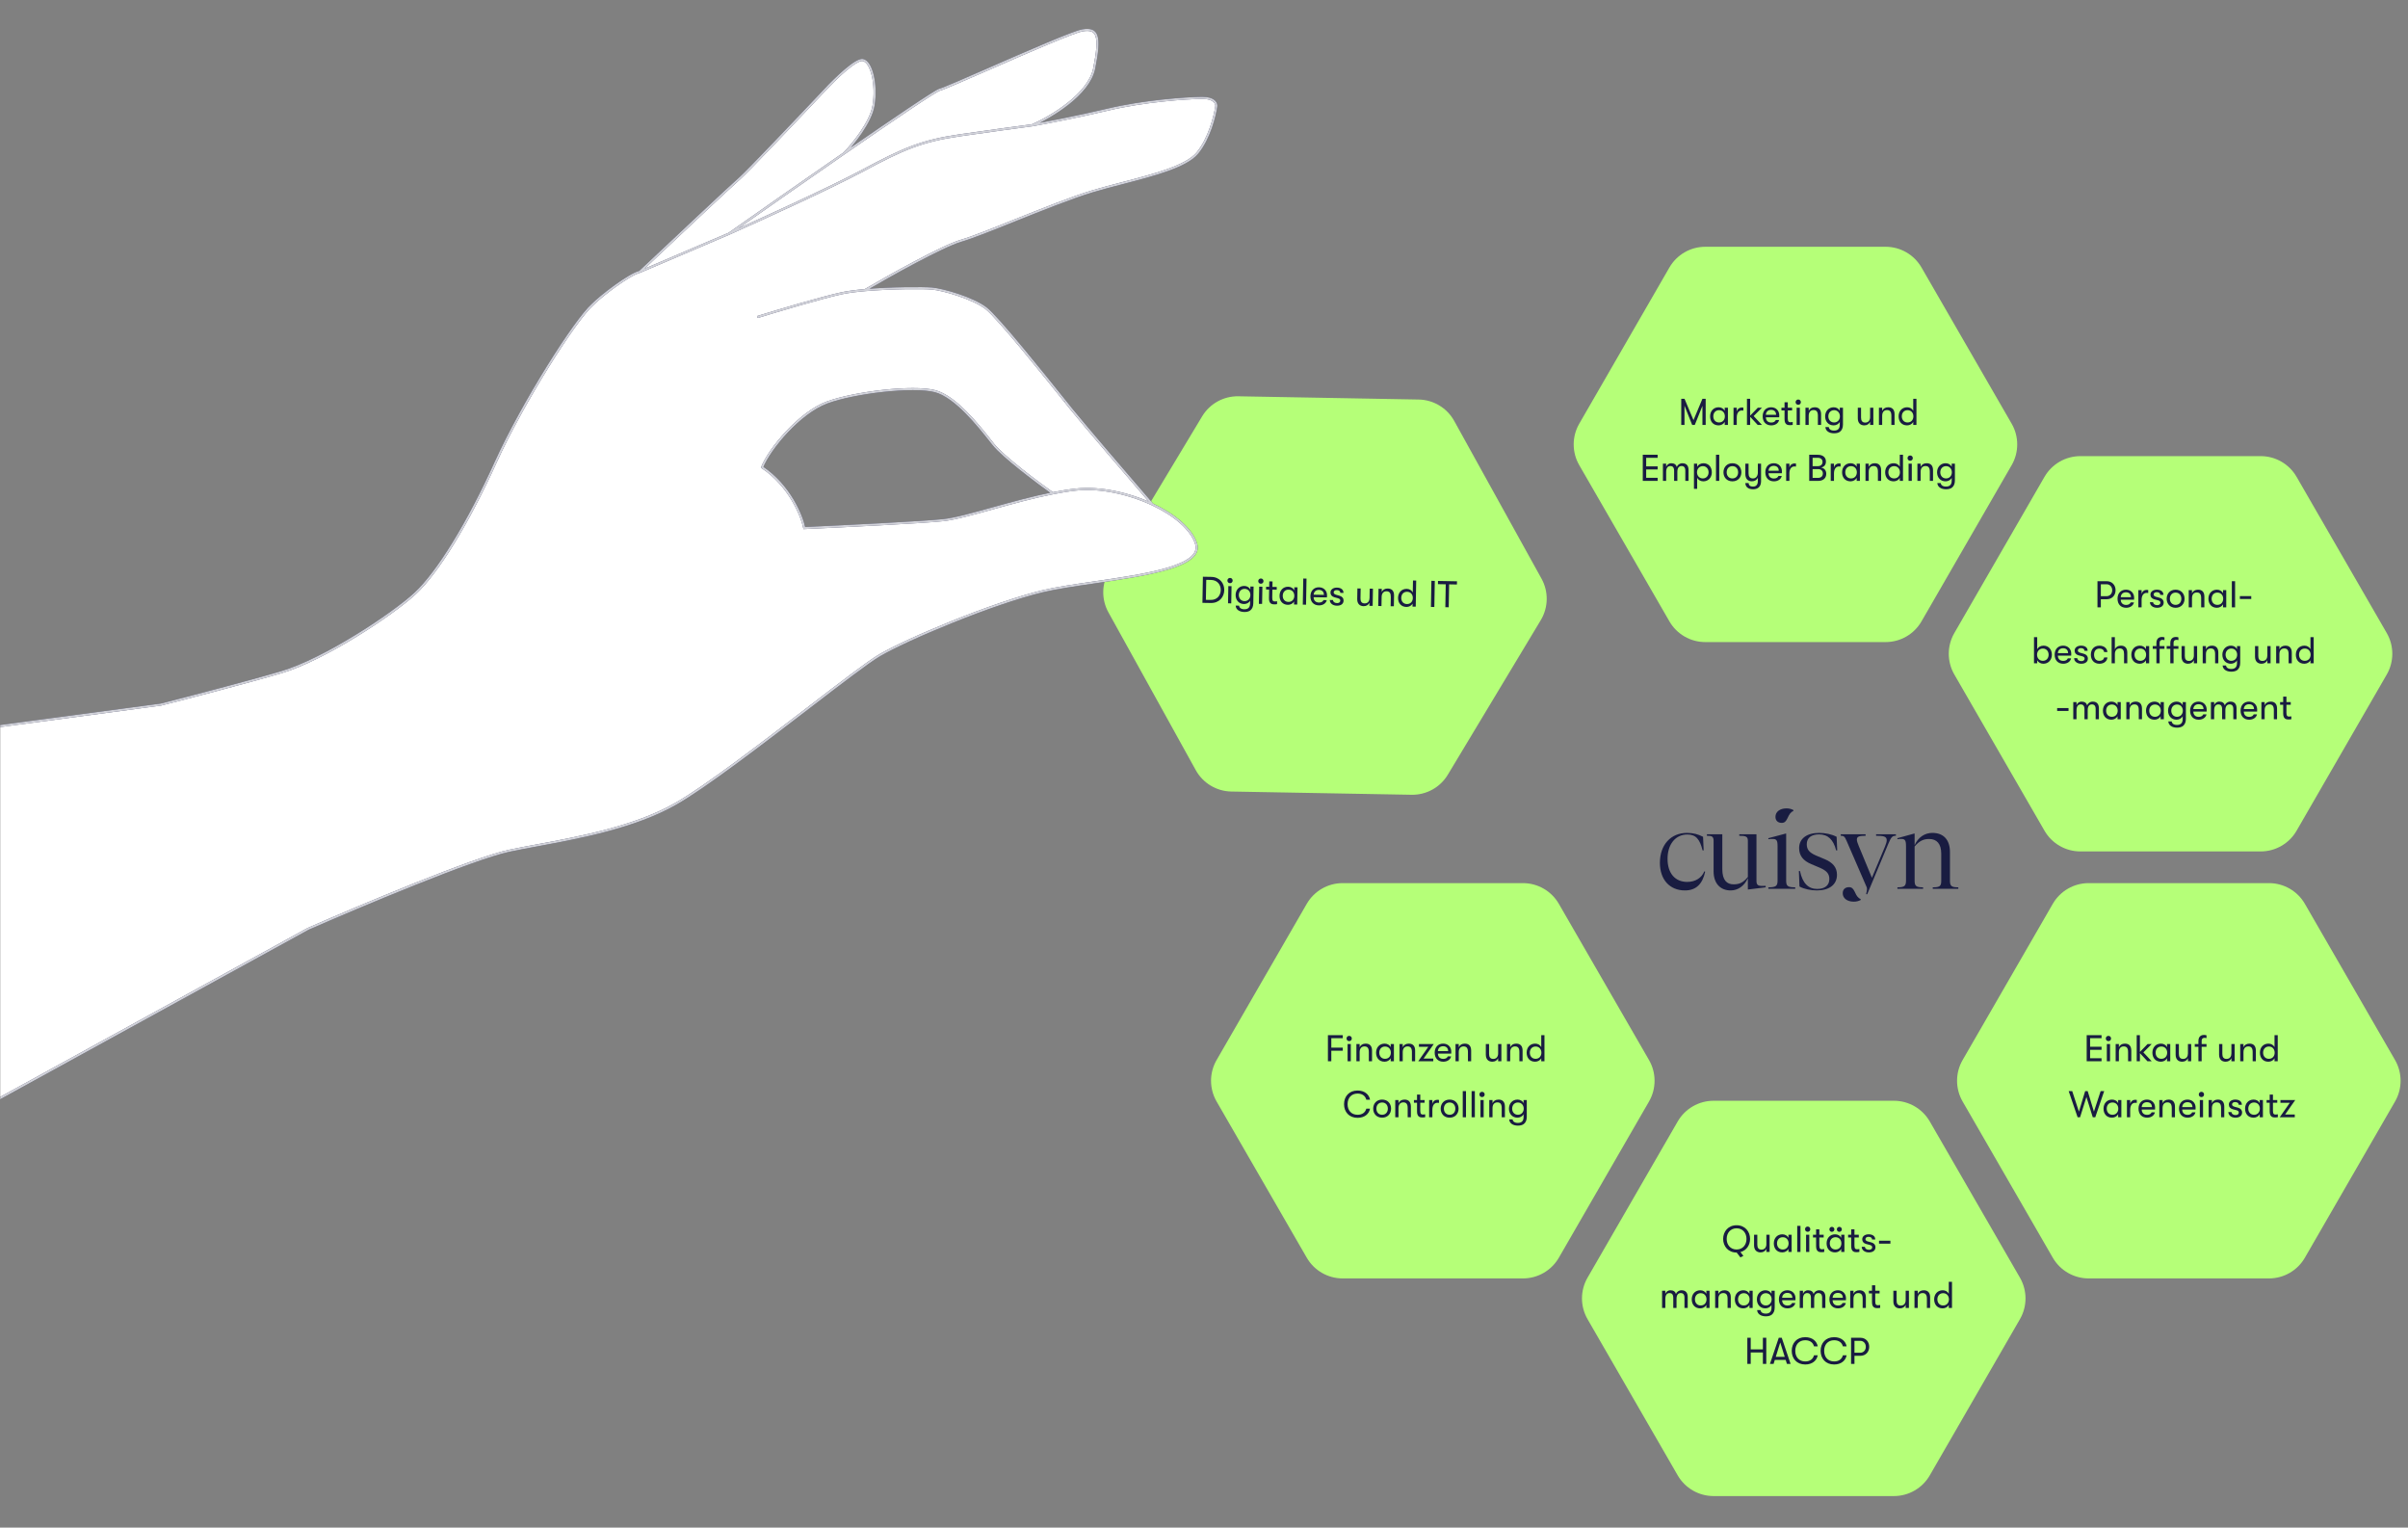
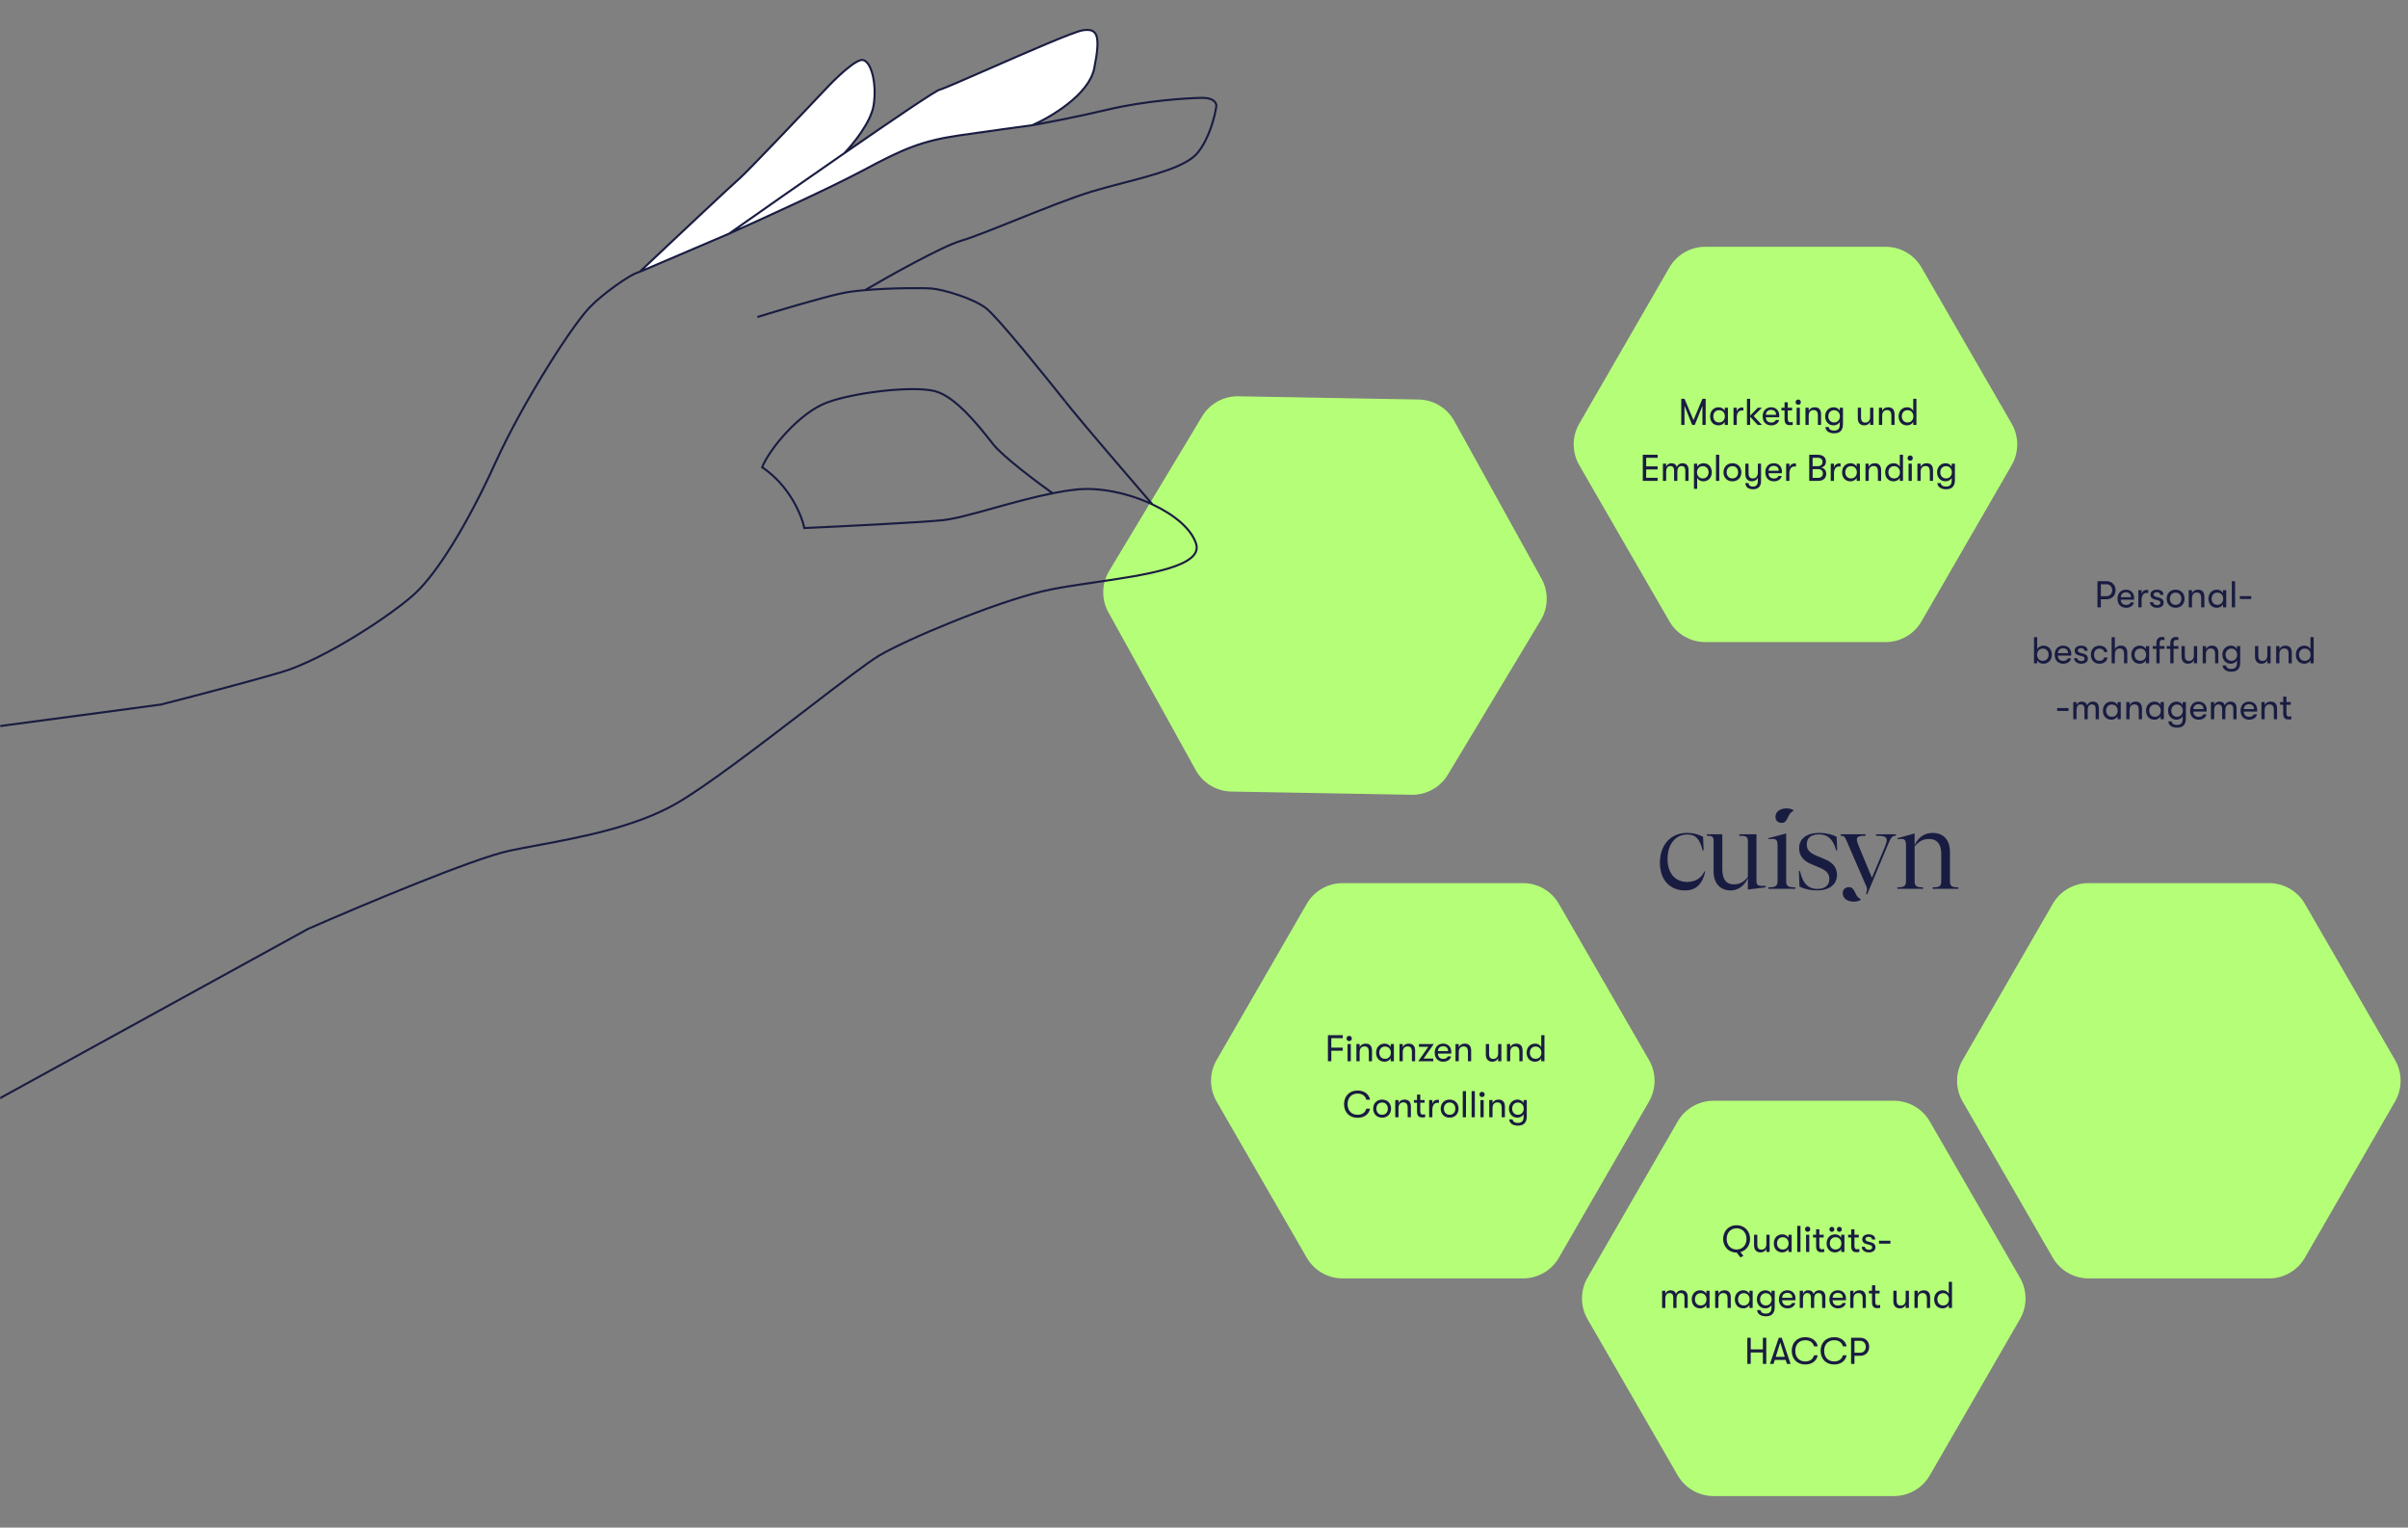
<svg xmlns="http://www.w3.org/2000/svg" width="1162" height="737" viewBox="0 0 1162 737" fill="none">
  <rect x="0" y="0" width="1162" height="737" fill="#808080" stroke="none" />
  <mask id="mask0_1238_8375" style="mask-type:alpha" maskUnits="userSpaceOnUse" x="0" y="0" width="1162" height="737">
    <rect width="1162" height="737" fill="#D9D9D9" />
  </mask>
  <g mask="url(#mask0_1238_8375)">
-     <path d="M1090.92 220.054C1098.06 220.054 1104.67 223.866 1108.24 230.054L1151.75 305.411C1155.32 311.599 1155.32 319.223 1151.75 325.411L1108.24 400.767C1104.67 406.955 1098.06 410.767 1090.92 410.767L1003.9 410.767C996.758 410.767 990.156 406.955 986.583 400.767L943.076 325.411C939.503 319.223 939.503 311.599 943.076 305.411L986.583 230.054C990.156 223.866 996.758 220.054 1003.9 220.054L1090.92 220.054Z" fill="#B5FF78" />
    <path d="M1012.15 293V280.4H1016.66C1019.13 280.4 1020.89 282.218 1020.89 284.756C1020.89 287.276 1019.13 289.094 1016.66 289.094H1013.78V293H1012.15ZM1013.78 287.618H1016.57C1018.12 287.618 1019.26 286.412 1019.26 284.756C1019.26 283.082 1018.12 281.876 1016.57 281.876H1013.78V287.618ZM1025.99 293.216C1023.43 293.216 1021.83 291.524 1021.83 288.842C1021.83 286.214 1023.45 284.486 1025.92 284.486C1028.26 284.486 1029.84 286.106 1029.84 288.392C1029.84 288.698 1029.84 288.932 1029.81 289.31H1023.38C1023.42 290.912 1024.41 291.848 1025.99 291.848C1027.09 291.848 1027.84 291.416 1028.19 290.624H1029.75C1029.46 292.154 1027.93 293.216 1025.99 293.216ZM1023.38 288.104H1028.31C1028.31 286.646 1027.41 285.746 1025.9 285.746C1024.39 285.746 1023.45 286.7 1023.38 288.104ZM1031.88 293V284.702H1033.45V286.592C1033.77 285.188 1034.84 284.576 1035.88 284.576C1036.17 284.576 1036.44 284.594 1036.64 284.648V286.088C1036.37 286.034 1036.15 286.034 1035.86 286.034C1034.22 286.034 1033.45 287.528 1033.45 289.382V293H1031.88ZM1040.9 293.216C1038.86 293.216 1037.46 292.046 1037.46 290.516H1039.01C1039.01 291.326 1039.76 291.956 1040.99 291.956C1041.9 291.956 1042.52 291.506 1042.52 290.768C1042.52 290.21 1042.26 289.832 1041.27 289.58L1039.58 289.148C1038.36 288.806 1037.71 288.014 1037.71 286.862C1037.71 285.458 1039.01 284.486 1040.81 284.486C1042.79 284.486 1043.99 285.44 1043.99 286.988H1042.46C1042.46 286.196 1041.83 285.692 1040.75 285.692C1039.89 285.692 1039.26 286.106 1039.26 286.79C1039.26 287.312 1039.56 287.69 1040.46 287.942L1042.17 288.41C1043.4 288.752 1044.1 289.562 1044.1 290.714C1044.1 292.298 1042.86 293.216 1040.9 293.216ZM1049.86 293.216C1047.16 293.216 1045.54 291.272 1045.54 288.86C1045.54 286.43 1047.16 284.486 1049.86 284.486C1052.55 284.486 1054.18 286.43 1054.18 288.86C1054.18 291.272 1052.55 293.216 1049.86 293.216ZM1047.09 288.86C1047.09 290.516 1048.12 291.812 1049.86 291.812C1051.61 291.812 1052.62 290.516 1052.62 288.86C1052.62 287.186 1051.61 285.89 1049.86 285.89C1048.12 285.89 1047.09 287.186 1047.09 288.86ZM1056.19 293V284.702H1057.76V286.232C1058.21 285.17 1059.22 284.486 1060.66 284.486C1062.69 284.486 1063.74 285.674 1063.74 287.888V293H1062.19V288.572C1062.19 286.718 1061.58 285.836 1060.1 285.836C1058.55 285.836 1057.76 286.934 1057.76 288.608V293H1056.19ZM1069.79 293.216C1067.15 293.216 1065.69 291.308 1065.69 288.86C1065.69 286.412 1067.25 284.486 1069.83 284.486C1071.14 284.486 1072.22 285.152 1072.74 286.178V284.702H1074.29V293H1072.74V291.542C1072.22 292.568 1071.03 293.216 1069.79 293.216ZM1067.24 288.86C1067.24 290.552 1068.3 291.812 1070.01 291.812C1071.83 291.812 1072.82 290.462 1072.82 288.86C1072.82 287.258 1071.83 285.89 1070.01 285.89C1068.3 285.89 1067.24 287.15 1067.24 288.86ZM1076.99 293V280.4H1078.56V293H1076.99ZM1080.87 288.986V287.582H1086.36V288.986H1080.87ZM986.131 311.486C988.507 311.486 990.145 313.268 990.145 315.86C990.145 318.398 988.435 320.216 986.041 320.216C984.763 320.216 983.611 319.568 983.071 318.542V320H981.523V307.4H983.071V313.178C983.611 312.134 984.799 311.486 986.131 311.486ZM982.999 315.86C982.999 317.588 984.169 318.812 985.825 318.812C987.427 318.812 988.579 317.588 988.579 315.86C988.579 314.132 987.427 312.89 985.825 312.89C984.169 312.89 982.999 314.114 982.999 315.86ZM995.65 320.216C993.094 320.216 991.492 318.524 991.492 315.842C991.492 313.214 993.112 311.486 995.578 311.486C997.918 311.486 999.502 313.106 999.502 315.392C999.502 315.698 999.502 315.932 999.466 316.31H993.04C993.076 317.912 994.066 318.848 995.65 318.848C996.748 318.848 997.504 318.416 997.846 317.624H999.412C999.124 319.154 997.594 320.216 995.65 320.216ZM993.04 315.104H997.972C997.972 313.646 997.072 312.746 995.56 312.746C994.048 312.746 993.112 313.7 993.04 315.104ZM1004.32 320.216C1002.28 320.216 1000.88 319.046 1000.88 317.516H1002.43C1002.43 318.326 1003.18 318.956 1004.41 318.956C1005.32 318.956 1005.94 318.506 1005.94 317.768C1005.94 317.21 1005.68 316.832 1004.69 316.58L1003 316.148C1001.78 315.806 1001.13 315.014 1001.13 313.862C1001.13 312.458 1002.43 311.486 1004.23 311.486C1006.21 311.486 1007.41 312.44 1007.41 313.988H1005.88C1005.88 313.196 1005.25 312.692 1004.17 312.692C1003.31 312.692 1002.68 313.106 1002.68 313.79C1002.68 314.312 1002.98 314.69 1003.88 314.942L1005.59 315.41C1006.82 315.752 1007.52 316.562 1007.52 317.714C1007.52 319.298 1006.28 320.216 1004.32 320.216ZM1013.09 320.216C1010.53 320.216 1008.96 318.434 1008.96 315.86C1008.96 313.286 1010.53 311.504 1013.09 311.504C1015.32 311.504 1016.76 312.728 1016.96 314.582H1015.39C1015.17 313.484 1014.38 312.908 1013.07 312.908C1011.48 312.908 1010.51 314.006 1010.51 315.86C1010.51 317.696 1011.48 318.812 1013.07 318.812C1014.38 318.812 1015.17 318.236 1015.39 317.192H1016.96C1016.76 319.01 1015.32 320.216 1013.09 320.216ZM1023.45 311.486C1025.5 311.486 1026.54 312.674 1026.54 314.888V320H1024.98V315.572C1024.98 313.718 1024.38 312.836 1022.89 312.836C1021.34 312.836 1020.55 313.934 1020.55 315.608V320H1018.98V307.4H1020.55V313.232C1021 312.17 1022.01 311.486 1023.45 311.486ZM1032.6 320.216C1029.95 320.216 1028.49 318.308 1028.49 315.86C1028.49 313.412 1030.06 311.486 1032.63 311.486C1033.95 311.486 1035.03 312.152 1035.55 313.178V311.702H1037.1V320H1035.55V318.542C1035.03 319.568 1033.84 320.216 1032.6 320.216ZM1030.04 315.86C1030.04 317.552 1031.1 318.812 1032.81 318.812C1034.63 318.812 1035.62 317.462 1035.62 315.86C1035.62 314.258 1034.63 312.89 1032.81 312.89C1031.1 312.89 1030.04 314.15 1030.04 315.86ZM1040.59 310.262C1040.59 307.67 1042.33 307.292 1043.23 307.292C1043.77 307.292 1044.22 307.382 1044.49 307.49V308.822C1044.22 308.75 1043.95 308.696 1043.63 308.696C1043 308.696 1042.15 308.822 1042.15 310.226V311.702H1044.49V313.016H1042.15V320H1040.59V313.016H1038.82V311.702H1040.59V310.262ZM1045.54 313.016V311.702H1047.3V310.262C1047.3 307.67 1049.05 307.292 1049.95 307.292C1050.49 307.292 1050.94 307.382 1051.21 307.49V308.822C1050.94 308.75 1050.67 308.696 1050.34 308.696C1049.71 308.696 1048.87 308.822 1048.87 310.226V311.702H1051.21V313.016H1048.87V320H1047.3V313.016H1045.54ZM1055.88 320.216C1054.03 320.216 1052.73 319.1 1052.73 316.814V311.702H1054.3V316.454C1054.3 317.912 1054.84 318.866 1056.31 318.866C1058.02 318.866 1058.67 317.57 1058.67 316.238V311.702H1060.24V320H1058.67V318.488C1058.22 319.514 1057.25 320.216 1055.88 320.216ZM1062.93 320V311.702H1064.49V313.232C1064.94 312.17 1065.95 311.486 1067.39 311.486C1069.43 311.486 1070.47 312.674 1070.47 314.888V320H1068.92V315.572C1068.92 313.718 1068.31 312.836 1066.83 312.836C1065.29 312.836 1064.49 313.934 1064.49 315.608V320H1062.93ZM1079.48 311.702H1081.03V319.784C1081.03 321.368 1080.52 322.556 1079.59 323.276C1078.88 323.798 1077.91 324.05 1076.72 324.05C1075.59 324.05 1074.53 323.78 1073.77 323.24C1073.03 322.718 1072.58 321.944 1072.55 321.044H1074.19C1074.29 322.016 1075.12 322.736 1076.71 322.736C1078.51 322.736 1079.48 321.872 1079.48 319.892V318.542C1078.96 319.586 1077.73 320.216 1076.53 320.216C1073.99 320.216 1072.42 318.308 1072.42 315.86C1072.42 313.394 1074.1 311.486 1076.56 311.486C1077.84 311.486 1078.96 312.116 1079.48 313.178V311.702ZM1073.97 315.86C1073.97 317.552 1075.1 318.812 1076.74 318.812C1078.49 318.812 1079.55 317.48 1079.55 315.86C1079.55 314.222 1078.49 312.89 1076.74 312.89C1075.09 312.89 1073.97 314.15 1073.97 315.86ZM1091.33 320.216C1089.48 320.216 1088.18 319.1 1088.18 316.814V311.702H1089.75V316.454C1089.75 317.912 1090.29 318.866 1091.77 318.866C1093.48 318.866 1094.12 317.57 1094.12 316.238V311.702H1095.69V320H1094.12V318.488C1093.67 319.514 1092.7 320.216 1091.33 320.216ZM1098.38 320V311.702H1099.95V313.232C1100.4 312.17 1101.41 311.486 1102.85 311.486C1104.88 311.486 1105.92 312.674 1105.92 314.888V320H1104.38V315.572C1104.38 313.718 1103.76 312.836 1102.29 312.836C1100.74 312.836 1099.95 313.934 1099.95 315.608V320H1098.38ZM1114.93 307.4H1116.48V320H1114.93V318.542C1114.41 319.568 1113.22 320.216 1111.98 320.216C1109.33 320.216 1107.88 318.308 1107.88 315.86C1107.88 313.412 1109.44 311.486 1112.02 311.486C1113.33 311.486 1114.41 312.152 1114.93 313.178V307.4ZM1109.42 315.86C1109.42 317.552 1110.49 318.812 1112.2 318.812C1114.01 318.812 1115 317.462 1115 315.86C1115 314.258 1114.01 312.89 1112.2 312.89C1110.49 312.89 1109.42 314.15 1109.42 315.86ZM992.693 342.986V341.582H998.183V342.986H992.693ZM1000.47 347V338.702H1002.04V340.214C1002.34 339.314 1003.19 338.486 1004.52 338.486C1005.98 338.486 1006.86 339.17 1007.17 340.268C1007.53 339.278 1008.55 338.486 1009.85 338.486C1012.08 338.486 1012.84 339.926 1012.84 341.744V347H1011.27V342.05C1011.27 340.484 1010.59 339.836 1009.47 339.836C1008.25 339.836 1007.44 340.664 1007.44 342.68V347H1005.87V342.176C1005.87 340.376 1005.1 339.836 1004.09 339.836C1002.81 339.836 1002.04 340.736 1002.04 342.68V347H1000.47ZM1018.89 347.216C1016.24 347.216 1014.78 345.308 1014.78 342.86C1014.78 340.412 1016.35 338.486 1018.92 338.486C1020.24 338.486 1021.32 339.152 1021.84 340.178V338.702H1023.39V347H1021.84V345.542C1021.32 346.568 1020.13 347.216 1018.89 347.216ZM1016.33 342.86C1016.33 344.552 1017.39 345.812 1019.1 345.812C1020.92 345.812 1021.91 344.462 1021.91 342.86C1021.91 341.258 1020.92 339.89 1019.1 339.89C1017.39 339.89 1016.33 341.15 1016.33 342.86ZM1026.08 347V338.702H1027.65V340.232C1028.1 339.17 1029.11 338.486 1030.55 338.486C1032.58 338.486 1033.63 339.674 1033.63 341.888V347H1032.08V342.572C1032.08 340.718 1031.47 339.836 1029.99 339.836C1028.44 339.836 1027.65 340.934 1027.65 342.608V347H1026.08ZM1039.68 347.216C1037.04 347.216 1035.58 345.308 1035.58 342.86C1035.58 340.412 1037.14 338.486 1039.72 338.486C1041.03 338.486 1042.11 339.152 1042.63 340.178V338.702H1044.18V347H1042.63V345.542C1042.11 346.568 1040.92 347.216 1039.68 347.216ZM1037.13 342.86C1037.13 344.552 1038.19 345.812 1039.9 345.812C1041.72 345.812 1042.71 344.462 1042.71 342.86C1042.71 341.258 1041.72 339.89 1039.9 339.89C1038.19 339.89 1037.13 341.15 1037.13 342.86ZM1053.27 338.702H1054.82V346.784C1054.82 348.368 1054.31 349.556 1053.38 350.276C1052.67 350.798 1051.7 351.05 1050.51 351.05C1049.38 351.05 1048.32 350.78 1047.56 350.24C1046.82 349.718 1046.37 348.944 1046.34 348.044H1047.98C1048.08 349.016 1048.91 349.736 1050.5 349.736C1052.3 349.736 1053.27 348.872 1053.27 346.892V345.542C1052.75 346.586 1051.52 347.216 1050.32 347.216C1047.78 347.216 1046.21 345.308 1046.21 342.86C1046.21 340.394 1047.89 338.486 1050.35 338.486C1051.63 338.486 1052.75 339.116 1053.27 340.178V338.702ZM1047.76 342.86C1047.76 344.552 1048.89 345.812 1050.53 345.812C1052.28 345.812 1053.34 344.48 1053.34 342.86C1053.34 341.222 1052.28 339.89 1050.53 339.89C1048.88 339.89 1047.76 341.15 1047.76 342.86ZM1061.01 347.216C1058.45 347.216 1056.85 345.524 1056.85 342.842C1056.85 340.214 1058.47 338.486 1060.93 338.486C1063.27 338.486 1064.86 340.106 1064.86 342.392C1064.86 342.698 1064.86 342.932 1064.82 343.31H1058.4C1058.43 344.912 1059.42 345.848 1061.01 345.848C1062.1 345.848 1062.86 345.416 1063.2 344.624H1064.77C1064.48 346.154 1062.95 347.216 1061.01 347.216ZM1058.4 342.104H1063.33C1063.33 340.646 1062.43 339.746 1060.92 339.746C1059.4 339.746 1058.47 340.7 1058.4 342.104ZM1066.9 347V338.702H1068.47V340.214C1068.77 339.314 1069.62 338.486 1070.95 338.486C1072.41 338.486 1073.29 339.17 1073.6 340.268C1073.96 339.278 1074.98 338.486 1076.28 338.486C1078.51 338.486 1079.27 339.926 1079.27 341.744V347H1077.7V342.05C1077.7 340.484 1077.02 339.836 1075.9 339.836C1074.68 339.836 1073.87 340.664 1073.87 342.68V347H1072.3V342.176C1072.3 340.376 1071.53 339.836 1070.52 339.836C1069.24 339.836 1068.47 340.736 1068.47 342.68V347H1066.9ZM1085.37 347.216C1082.81 347.216 1081.21 345.524 1081.21 342.842C1081.21 340.214 1082.83 338.486 1085.3 338.486C1087.64 338.486 1089.22 340.106 1089.22 342.392C1089.22 342.698 1089.22 342.932 1089.18 343.31H1082.76C1082.79 344.912 1083.78 345.848 1085.37 345.848C1086.47 345.848 1087.22 345.416 1087.56 344.624H1089.13C1088.84 346.154 1087.31 347.216 1085.37 347.216ZM1082.76 342.104H1087.69C1087.69 340.646 1086.79 339.746 1085.28 339.746C1083.77 339.746 1082.83 340.7 1082.76 342.104ZM1091.26 347V338.702H1092.83V340.232C1093.28 339.17 1094.29 338.486 1095.73 338.486C1097.76 338.486 1098.81 339.674 1098.81 341.888V347H1097.26V342.572C1097.26 340.718 1096.65 339.836 1095.17 339.836C1093.62 339.836 1092.83 340.934 1092.83 342.608V347H1091.26ZM1104.31 347.108C1103.34 347.108 1101.77 346.928 1101.77 344.246V340.016H1100.28V338.702H1101.77V336.074H1103.34V338.702H1105.42V340.016H1103.34V343.904C1103.34 345.488 1103.88 345.704 1104.67 345.704C1104.97 345.704 1105.48 345.65 1105.71 345.596V346.982C1105.41 347.054 1104.85 347.108 1104.31 347.108Z" fill="#191C41" />
    <path d="M734.918 426.053C742.063 426.053 748.666 429.865 752.238 436.053L795.746 511.409C799.318 517.597 799.318 525.221 795.746 531.409L752.238 606.766C748.666 612.954 742.063 616.766 734.918 616.766L647.904 616.766C640.758 616.766 634.156 612.954 630.583 606.766L587.076 531.409C583.503 525.221 583.503 517.597 587.076 511.409L630.583 436.053C634.156 429.865 640.758 426.053 647.904 426.053L734.918 426.053Z" fill="#B5FF78" />
    <path d="M640.8 511.999V499.399H647.964V500.875H642.438V505.429H647.964V506.905H642.438V511.999H640.8ZM650.29 511.999V503.701H651.838V511.999H650.29ZM649.786 501.019C649.786 500.317 650.308 499.741 651.064 499.741C651.802 499.741 652.324 500.317 652.324 501.019C652.324 501.721 651.802 502.279 651.064 502.279C650.308 502.279 649.786 501.721 649.786 501.019ZM654.544 511.999V503.701H656.11V505.231C656.56 504.169 657.568 503.485 659.008 503.485C661.042 503.485 662.086 504.673 662.086 506.887V511.999H660.538V507.571C660.538 505.717 659.926 504.835 658.45 504.835C656.902 504.835 656.11 505.933 656.11 507.607V511.999H654.544ZM668.142 512.215C665.496 512.215 664.038 510.307 664.038 507.859C664.038 505.411 665.604 503.485 668.178 503.485C669.492 503.485 670.572 504.151 671.094 505.177V503.701H672.642V511.999H671.094V510.541C670.572 511.567 669.384 512.215 668.142 512.215ZM665.586 507.859C665.586 509.551 666.648 510.811 668.358 510.811C670.176 510.811 671.166 509.461 671.166 507.859C671.166 506.257 670.176 504.889 668.358 504.889C666.648 504.889 665.586 506.149 665.586 507.859ZM675.339 511.999V503.701H676.905V505.231C677.355 504.169 678.363 503.485 679.803 503.485C681.837 503.485 682.881 504.673 682.881 506.887V511.999H681.333V507.571C681.333 505.717 680.721 504.835 679.245 504.835C677.697 504.835 676.905 505.933 676.905 507.607V511.999H675.339ZM684.383 511.999L689.243 505.033H684.725V503.701H691.871L686.975 510.685H691.637V511.999H684.383ZM696.48 512.215C693.924 512.215 692.322 510.523 692.322 507.841C692.322 505.213 693.942 503.485 696.408 503.485C698.748 503.485 700.332 505.105 700.332 507.391C700.332 507.697 700.332 507.931 700.296 508.309H693.87C693.906 509.911 694.896 510.847 696.48 510.847C697.578 510.847 698.334 510.415 698.676 509.623H700.242C699.954 511.153 698.424 512.215 696.48 512.215ZM693.87 507.103H698.802C698.802 505.645 697.902 504.745 696.39 504.745C694.878 504.745 693.942 505.699 693.87 507.103ZM702.374 511.999V503.701H703.94V505.231C704.39 504.169 705.398 503.485 706.838 503.485C708.872 503.485 709.916 504.673 709.916 506.887V511.999H708.368V507.571C708.368 505.717 707.756 504.835 706.28 504.835C704.732 504.835 703.94 505.933 703.94 507.607V511.999H702.374ZM720.147 512.215C718.293 512.215 716.997 511.099 716.997 508.813V503.701H718.563V508.453C718.563 509.911 719.103 510.865 720.579 510.865C722.289 510.865 722.937 509.569 722.937 508.237V503.701H724.503V511.999H722.937V510.487C722.487 511.513 721.515 512.215 720.147 512.215ZM727.195 511.999V503.701H728.761V505.231C729.211 504.169 730.219 503.485 731.659 503.485C733.693 503.485 734.737 504.673 734.737 506.887V511.999H733.189V507.571C733.189 505.717 732.577 504.835 731.101 504.835C729.553 504.835 728.761 505.933 728.761 507.607V511.999H727.195ZM743.745 499.399H745.293V511.999H743.745V510.541C743.223 511.567 742.035 512.215 740.793 512.215C738.147 512.215 736.689 510.307 736.689 507.859C736.689 505.411 738.255 503.485 740.829 503.485C742.143 503.485 743.223 504.151 743.745 505.177V499.399ZM738.237 507.859C738.237 509.551 739.299 510.811 741.009 510.811C742.827 510.811 743.817 509.461 743.817 507.859C743.817 506.257 742.827 504.889 741.009 504.889C739.299 504.889 738.237 506.149 738.237 507.859ZM655.095 539.287C651.009 539.287 648.579 536.443 648.579 532.699C648.579 528.955 651.009 526.111 655.095 526.111C658.497 526.111 660.657 528.001 661.125 530.539H659.325C658.857 528.757 657.435 527.587 655.113 527.587C652.053 527.587 650.289 529.729 650.289 532.699C650.289 535.669 652.053 537.811 655.113 537.811C657.435 537.811 658.857 536.641 659.325 534.859H661.125C660.657 537.397 658.497 539.287 655.095 539.287ZM666.961 539.215C664.261 539.215 662.641 537.271 662.641 534.859C662.641 532.429 664.261 530.485 666.961 530.485C669.643 530.485 671.281 532.429 671.281 534.859C671.281 537.271 669.643 539.215 666.961 539.215ZM664.189 534.859C664.189 536.515 665.215 537.811 666.961 537.811C668.707 537.811 669.715 536.515 669.715 534.859C669.715 533.185 668.707 531.889 666.961 531.889C665.215 531.889 664.189 533.185 664.189 534.859ZM673.291 538.999V530.701H674.857V532.231C675.307 531.169 676.315 530.485 677.755 530.485C679.789 530.485 680.833 531.673 680.833 533.887V538.999H679.285V534.571C679.285 532.717 678.673 531.835 677.197 531.835C675.649 531.835 674.857 532.933 674.857 534.607V538.999H673.291ZM686.337 539.107C685.365 539.107 683.799 538.927 683.799 536.245V532.015H682.305V530.701H683.799V528.073H685.365V530.701H687.453V532.015H685.365V535.903C685.365 537.487 685.905 537.703 686.697 537.703C687.003 537.703 687.507 537.649 687.741 537.595V538.981C687.435 539.053 686.877 539.107 686.337 539.107ZM689.639 538.999V530.701H691.205V532.591C691.529 531.187 692.591 530.575 693.635 530.575C693.923 530.575 694.193 530.593 694.391 530.647V532.087C694.121 532.033 693.905 532.033 693.617 532.033C691.979 532.033 691.205 533.527 691.205 535.381V538.999H689.639ZM699.533 539.215C696.833 539.215 695.213 537.271 695.213 534.859C695.213 532.429 696.833 530.485 699.533 530.485C702.215 530.485 703.853 532.429 703.853 534.859C703.853 537.271 702.215 539.215 699.533 539.215ZM696.761 534.859C696.761 536.515 697.787 537.811 699.533 537.811C701.279 537.811 702.287 536.515 702.287 534.859C702.287 533.185 701.279 531.889 699.533 531.889C697.787 531.889 696.761 533.185 696.761 534.859ZM705.864 538.999V526.399H707.43V538.999H705.864ZM710.135 538.999V526.399H711.701V538.999H710.135ZM714.407 538.999V530.701H715.955V538.999H714.407ZM713.903 528.019C713.903 527.317 714.425 526.741 715.181 526.741C715.919 526.741 716.441 527.317 716.441 528.019C716.441 528.721 715.919 529.279 715.181 529.279C714.425 529.279 713.903 528.721 713.903 528.019ZM718.661 538.999V530.701H720.227V532.231C720.677 531.169 721.685 530.485 723.125 530.485C725.159 530.485 726.203 531.673 726.203 533.887V538.999H724.655V534.571C724.655 532.717 724.043 531.835 722.567 531.835C721.019 531.835 720.227 532.933 720.227 534.607V538.999H718.661ZM735.211 530.701H736.759V538.783C736.759 540.367 736.255 541.555 735.319 542.275C734.617 542.797 733.645 543.049 732.457 543.049C731.323 543.049 730.261 542.779 729.505 542.239C728.767 541.717 728.317 540.943 728.281 540.043H729.919C730.027 541.015 730.855 541.735 732.439 541.735C734.239 541.735 735.211 540.871 735.211 538.891V537.541C734.689 538.585 733.465 539.215 732.259 539.215C729.721 539.215 728.155 537.307 728.155 534.859C728.155 532.393 729.829 530.485 732.295 530.485C733.573 530.485 734.689 531.115 735.211 532.177V530.701ZM729.703 534.859C729.703 536.551 730.837 537.811 732.475 537.811C734.221 537.811 735.283 536.479 735.283 534.859C735.283 533.221 734.221 531.889 732.475 531.889C730.819 531.889 729.703 533.149 729.703 534.859Z" fill="#191C41" />
    <path d="M1094.92 426.053C1102.06 426.053 1108.67 429.865 1112.24 436.053L1155.75 511.409C1159.32 517.597 1159.32 525.221 1155.75 531.409L1112.24 606.766C1108.67 612.954 1102.06 616.766 1094.92 616.766L1007.9 616.766C1000.76 616.766 994.156 612.954 990.583 606.766L947.076 531.409C943.503 525.221 943.503 517.597 947.076 511.409L990.583 436.053C994.156 429.865 1000.76 426.053 1007.9 426.053L1094.92 426.053Z" fill="#B5FF78" />
-     <path d="M1006.95 511.999V499.399H1014.12V500.875H1008.59V504.997H1014.12V506.473H1008.59V510.523H1014.12V511.999H1006.95ZM1016.67 511.999V503.701H1018.22V511.999H1016.67ZM1016.17 501.019C1016.17 500.317 1016.69 499.741 1017.45 499.741C1018.18 499.741 1018.71 500.317 1018.71 501.019C1018.71 501.721 1018.18 502.279 1017.45 502.279C1016.69 502.279 1016.17 501.721 1016.17 501.019ZM1020.93 511.999V503.701H1022.49V505.231C1022.94 504.169 1023.95 503.485 1025.39 503.485C1027.42 503.485 1028.47 504.673 1028.47 506.887V511.999H1026.92V507.571C1026.92 505.717 1026.31 504.835 1024.83 504.835C1023.28 504.835 1022.49 505.933 1022.49 507.607V511.999H1020.93ZM1036.27 511.999L1032.63 508.075V511.999H1031.09V499.399H1032.63V507.517L1036.32 503.701H1038.32L1034.31 507.715L1038.32 511.999H1036.27ZM1042.77 512.215C1040.12 512.215 1038.66 510.307 1038.66 507.859C1038.66 505.411 1040.23 503.485 1042.8 503.485C1044.12 503.485 1045.2 504.151 1045.72 505.177V503.701H1047.27V511.999H1045.72V510.541C1045.2 511.567 1044.01 512.215 1042.77 512.215ZM1040.21 507.859C1040.21 509.551 1041.27 510.811 1042.98 510.811C1044.8 510.811 1045.79 509.461 1045.79 507.859C1045.79 506.257 1044.8 504.889 1042.98 504.889C1041.27 504.889 1040.21 506.149 1040.21 507.859ZM1053.02 512.215C1051.17 512.215 1049.87 511.099 1049.87 508.813V503.701H1051.44V508.453C1051.44 509.911 1051.98 510.865 1053.46 510.865C1055.17 510.865 1055.81 509.569 1055.81 508.237V503.701H1057.38V511.999H1055.81V510.487C1055.36 511.513 1054.39 512.215 1053.02 512.215ZM1060.86 502.261C1060.86 499.669 1062.61 499.291 1063.51 499.291C1064.05 499.291 1064.5 499.381 1064.77 499.489V500.821C1064.5 500.749 1064.23 500.695 1063.91 500.695C1063.28 500.695 1062.43 500.821 1062.43 502.225V503.701H1064.77V505.015H1062.43V511.999H1060.86V505.015H1059.1V503.701H1060.86V502.261ZM1073.99 512.215C1072.14 512.215 1070.84 511.099 1070.84 508.813V503.701H1072.41V508.453C1072.41 509.911 1072.95 510.865 1074.43 510.865C1076.14 510.865 1076.78 509.569 1076.78 508.237V503.701H1078.35V511.999H1076.78V510.487C1076.33 511.513 1075.36 512.215 1073.99 512.215ZM1081.04 511.999V503.701H1082.61V505.231C1083.06 504.169 1084.07 503.485 1085.51 503.485C1087.54 503.485 1088.58 504.673 1088.58 506.887V511.999H1087.04V507.571C1087.04 505.717 1086.42 504.835 1084.95 504.835C1083.4 504.835 1082.61 505.933 1082.61 507.607V511.999H1081.04ZM1097.59 499.399H1099.14V511.999H1097.59V510.541C1097.07 511.567 1095.88 512.215 1094.64 512.215C1091.99 512.215 1090.54 510.307 1090.54 507.859C1090.54 505.411 1092.1 503.485 1094.68 503.485C1095.99 503.485 1097.07 504.151 1097.59 505.177V499.399ZM1092.08 507.859C1092.08 509.551 1093.15 510.811 1094.86 510.811C1096.67 510.811 1097.66 509.461 1097.66 507.859C1097.66 506.257 1096.67 504.889 1094.86 504.889C1093.15 504.889 1092.08 506.149 1092.08 507.859ZM1002.56 538.999L998.254 526.399H999.964L1003.2 536.299L1006.21 526.399H1007.43L1010.44 536.299L1013.68 526.399H1015.39L1011.09 538.999H1009.88L1006.82 529.243L1003.76 538.999H1002.56ZM1019.18 539.215C1016.53 539.215 1015.07 537.307 1015.07 534.859C1015.07 532.411 1016.64 530.485 1019.21 530.485C1020.53 530.485 1021.61 531.151 1022.13 532.177V530.701H1023.68V538.999H1022.13V537.541C1021.61 538.567 1020.42 539.215 1019.18 539.215ZM1016.62 534.859C1016.62 536.551 1017.68 537.811 1019.39 537.811C1021.21 537.811 1022.2 536.461 1022.2 534.859C1022.2 533.257 1021.21 531.889 1019.39 531.889C1017.68 531.889 1016.62 533.149 1016.62 534.859ZM1026.37 538.999V530.701H1027.94V532.591C1028.26 531.187 1029.33 530.575 1030.37 530.575C1030.66 530.575 1030.93 530.593 1031.13 530.647V532.087C1030.86 532.033 1030.64 532.033 1030.35 532.033C1028.71 532.033 1027.94 533.527 1027.94 535.381V538.999H1026.37ZM1036.11 539.215C1033.55 539.215 1031.95 537.523 1031.95 534.841C1031.95 532.213 1033.57 530.485 1036.03 530.485C1038.37 530.485 1039.96 532.105 1039.96 534.391C1039.96 534.697 1039.96 534.931 1039.92 535.309H1033.5C1033.53 536.911 1034.52 537.847 1036.11 537.847C1037.2 537.847 1037.96 537.415 1038.3 536.623H1039.87C1039.58 538.153 1038.05 539.215 1036.11 539.215ZM1033.5 534.103H1038.43C1038.43 532.645 1037.53 531.745 1036.02 531.745C1034.5 531.745 1033.57 532.699 1033.5 534.103ZM1042 538.999V530.701H1043.57V532.231C1044.02 531.169 1045.03 530.485 1046.47 530.485C1048.5 530.485 1049.54 531.673 1049.54 533.887V538.999H1048V534.571C1048 532.717 1047.38 531.835 1045.91 531.835C1044.36 531.835 1043.57 532.933 1043.57 534.607V538.999H1042ZM1055.65 539.215C1053.1 539.215 1051.5 537.523 1051.5 534.841C1051.5 532.213 1053.12 530.485 1055.58 530.485C1057.92 530.485 1059.51 532.105 1059.51 534.391C1059.51 534.697 1059.51 534.931 1059.47 535.309H1053.04C1053.08 536.911 1054.07 537.847 1055.65 537.847C1056.75 537.847 1057.51 537.415 1057.85 536.623H1059.42C1059.13 538.153 1057.6 539.215 1055.65 539.215ZM1053.04 534.103H1057.98C1057.98 532.645 1057.08 531.745 1055.56 531.745C1054.05 531.745 1053.12 532.699 1053.04 534.103ZM1061.55 538.999V530.701H1063.1V538.999H1061.55ZM1061.04 528.019C1061.04 527.317 1061.57 526.741 1062.32 526.741C1063.06 526.741 1063.58 527.317 1063.58 528.019C1063.58 528.721 1063.06 529.279 1062.32 529.279C1061.57 529.279 1061.04 528.721 1061.04 528.019ZM1065.8 538.999V530.701H1067.37V532.231C1067.82 531.169 1068.83 530.485 1070.27 530.485C1072.3 530.485 1073.34 531.673 1073.34 533.887V538.999H1071.8V534.571C1071.8 532.717 1071.18 531.835 1069.71 531.835C1068.16 531.835 1067.37 532.933 1067.37 534.607V538.999H1065.8ZM1078.73 539.215C1076.7 539.215 1075.3 538.045 1075.3 536.515H1076.84C1076.84 537.325 1077.6 537.955 1078.82 537.955C1079.74 537.955 1080.35 537.505 1080.35 536.767C1080.35 536.209 1080.1 535.831 1079.11 535.579L1077.42 535.147C1076.2 534.805 1075.55 534.013 1075.55 532.861C1075.55 531.457 1076.84 530.485 1078.64 530.485C1080.62 530.485 1081.83 531.439 1081.83 532.987H1080.3C1080.3 532.195 1079.67 531.691 1078.59 531.691C1077.73 531.691 1077.1 532.105 1077.1 532.789C1077.1 533.311 1077.4 533.689 1078.3 533.941L1080.01 534.409C1081.24 534.751 1081.94 535.561 1081.94 536.713C1081.94 538.297 1080.7 539.215 1078.73 539.215ZM1087.49 539.215C1084.84 539.215 1083.38 537.307 1083.38 534.859C1083.38 532.411 1084.95 530.485 1087.52 530.485C1088.84 530.485 1089.92 531.151 1090.44 532.177V530.701H1091.99V538.999H1090.44V537.541C1089.92 538.567 1088.73 539.215 1087.49 539.215ZM1084.93 534.859C1084.93 536.551 1085.99 537.811 1087.7 537.811C1089.52 537.811 1090.51 536.461 1090.51 534.859C1090.51 533.257 1089.52 531.889 1087.7 531.889C1085.99 531.889 1084.93 533.149 1084.93 534.859ZM1097.8 539.107C1096.83 539.107 1095.26 538.927 1095.26 536.245V532.015H1093.77V530.701H1095.26V528.073H1096.83V530.701H1098.91V532.015H1096.83V535.903C1096.83 537.487 1097.37 537.703 1098.16 537.703C1098.46 537.703 1098.97 537.649 1099.2 537.595V538.981C1098.9 539.053 1098.34 539.107 1097.8 539.107ZM1100.11 538.999L1104.97 532.033H1100.45V530.701H1107.59L1102.7 537.685H1107.36V538.999H1100.11Z" fill="#191C41" />
    <path d="M909.918 119.054C917.063 119.054 923.666 122.866 927.238 129.054L970.746 204.411C974.318 210.599 974.318 218.223 970.746 224.411L927.238 299.767C923.666 305.955 917.063 309.767 909.918 309.767L822.904 309.767C815.758 309.767 809.156 305.955 805.583 299.767L762.076 224.411C758.503 218.223 758.503 210.599 762.076 204.411L805.583 129.054C809.156 122.866 815.758 119.054 822.904 119.054L909.918 119.054Z" fill="#B5FF78" />
    <path d="M811.3 205V192.4H812.884L817.204 202.678L821.524 192.4H823.09V205H821.524V195.802L817.834 205H816.574L812.866 195.748V205H811.3ZM829.326 205.216C826.68 205.216 825.222 203.308 825.222 200.86C825.222 198.412 826.788 196.486 829.362 196.486C830.676 196.486 831.756 197.152 832.278 198.178V196.702H833.826V205H832.278V203.542C831.756 204.568 830.568 205.216 829.326 205.216ZM826.77 200.86C826.77 202.552 827.832 203.812 829.542 203.812C831.36 203.812 832.35 202.462 832.35 200.86C832.35 199.258 831.36 197.89 829.542 197.89C827.832 197.89 826.77 199.15 826.77 200.86ZM836.523 205V196.702H838.089V198.592C838.413 197.188 839.475 196.576 840.519 196.576C840.807 196.576 841.077 196.594 841.275 196.648V198.088C841.005 198.034 840.789 198.034 840.501 198.034C838.863 198.034 838.089 199.528 838.089 201.382V205H836.523ZM848.193 205L844.557 201.076V205H843.009V192.4H844.557V200.518L848.247 196.702H850.245L846.231 200.716L850.245 205H848.193ZM854.745 205.216C852.189 205.216 850.587 203.524 850.587 200.842C850.587 198.214 852.207 196.486 854.673 196.486C857.013 196.486 858.597 198.106 858.597 200.392C858.597 200.698 858.597 200.932 858.561 201.31H852.135C852.171 202.912 853.161 203.848 854.745 203.848C855.843 203.848 856.599 203.416 856.941 202.624H858.507C858.219 204.154 856.689 205.216 854.745 205.216ZM852.135 200.104H857.067C857.067 198.646 856.167 197.746 854.655 197.746C853.143 197.746 852.207 198.7 852.135 200.104ZM863.684 205.108C862.712 205.108 861.146 204.928 861.146 202.246V198.016H859.652V196.702H861.146V194.074H862.712V196.702H864.8V198.016H862.712V201.904C862.712 203.488 863.252 203.704 864.044 203.704C864.35 203.704 864.854 203.65 865.088 203.596V204.982C864.782 205.054 864.224 205.108 863.684 205.108ZM866.986 205V196.702H868.534V205H866.986ZM866.482 194.02C866.482 193.318 867.004 192.742 867.76 192.742C868.498 192.742 869.02 193.318 869.02 194.02C869.02 194.722 868.498 195.28 867.76 195.28C867.004 195.28 866.482 194.722 866.482 194.02ZM871.24 205V196.702H872.806V198.232C873.256 197.17 874.264 196.486 875.704 196.486C877.738 196.486 878.782 197.674 878.782 199.888V205H877.234V200.572C877.234 198.718 876.622 197.836 875.146 197.836C873.598 197.836 872.806 198.934 872.806 200.608V205H871.24ZM887.79 196.702H889.338V204.784C889.338 206.368 888.834 207.556 887.898 208.276C887.196 208.798 886.224 209.05 885.036 209.05C883.902 209.05 882.84 208.78 882.084 208.24C881.346 207.718 880.896 206.944 880.86 206.044H882.498C882.606 207.016 883.434 207.736 885.018 207.736C886.818 207.736 887.79 206.872 887.79 204.892V203.542C887.268 204.586 886.044 205.216 884.838 205.216C882.3 205.216 880.734 203.308 880.734 200.86C880.734 198.394 882.408 196.486 884.874 196.486C886.152 196.486 887.268 197.116 887.79 198.178V196.702ZM882.282 200.86C882.282 202.552 883.416 203.812 885.054 203.812C886.8 203.812 887.862 202.48 887.862 200.86C887.862 199.222 886.8 197.89 885.054 197.89C883.398 197.89 882.282 199.15 882.282 200.86ZM899.647 205.216C897.793 205.216 896.497 204.1 896.497 201.814V196.702H898.063V201.454C898.063 202.912 898.603 203.866 900.079 203.866C901.789 203.866 902.437 202.57 902.437 201.238V196.702H904.003V205H902.437V203.488C901.987 204.514 901.015 205.216 899.647 205.216ZM906.695 205V196.702H908.261V198.232C908.711 197.17 909.719 196.486 911.159 196.486C913.193 196.486 914.237 197.674 914.237 199.888V205H912.689V200.572C912.689 198.718 912.077 197.836 910.601 197.836C909.053 197.836 908.261 198.934 908.261 200.608V205H906.695ZM923.245 192.4H924.793V205H923.245V203.542C922.723 204.568 921.535 205.216 920.293 205.216C917.647 205.216 916.189 203.308 916.189 200.86C916.189 198.412 917.755 196.486 920.329 196.486C921.643 196.486 922.723 197.152 923.245 198.178V192.4ZM917.737 200.86C917.737 202.552 918.799 203.812 920.509 203.812C922.327 203.812 923.317 202.462 923.317 200.86C923.317 199.258 922.327 197.89 920.509 197.89C918.799 197.89 917.737 199.15 917.737 200.86ZM792.738 232V219.4H799.902V220.876H794.376V224.998H799.902V226.474H794.376V230.524H799.902V232H792.738ZM802.456 232V223.702H804.022V225.214C804.328 224.314 805.174 223.486 806.506 223.486C807.964 223.486 808.846 224.17 809.152 225.268C809.512 224.278 810.538 223.486 811.834 223.486C814.066 223.486 814.822 224.926 814.822 226.744V232H813.256V227.05C813.256 225.484 812.572 224.836 811.456 224.836C810.232 224.836 809.422 225.664 809.422 227.68V232H807.856V227.176C807.856 225.376 807.082 224.836 806.074 224.836C804.796 224.836 804.022 225.736 804.022 227.68V232H802.456ZM822.041 223.486C824.417 223.486 826.055 225.268 826.055 227.86C826.055 230.398 824.345 232.216 821.951 232.216C820.673 232.216 819.521 231.568 818.981 230.542V235.834H817.433V223.702H818.981V225.178C819.521 224.134 820.709 223.486 822.041 223.486ZM818.909 227.86C818.909 229.588 820.079 230.812 821.735 230.812C823.337 230.812 824.489 229.588 824.489 227.86C824.489 226.132 823.337 224.89 821.735 224.89C820.079 224.89 818.909 226.114 818.909 227.86ZM828.068 232V219.4H829.634V232H828.068ZM835.993 232.216C833.293 232.216 831.673 230.272 831.673 227.86C831.673 225.43 833.293 223.486 835.993 223.486C838.675 223.486 840.313 225.43 840.313 227.86C840.313 230.272 838.675 232.216 835.993 232.216ZM833.221 227.86C833.221 229.516 834.247 230.812 835.993 230.812C837.739 230.812 838.747 229.516 838.747 227.86C838.747 226.186 837.739 224.89 835.993 224.89C834.247 224.89 833.221 226.186 833.221 227.86ZM848.264 223.702H849.812V232.162C849.812 233.476 849.416 234.484 848.696 235.15C848.03 235.726 847.112 236.05 845.978 236.05C844.79 236.05 843.818 235.744 843.17 235.186C842.576 234.682 842.252 233.962 842.234 233.044H843.8C843.872 234.052 844.412 234.736 845.96 234.736C847.364 234.736 848.264 233.944 848.264 232.054V230.506C847.778 231.514 846.788 232.198 845.384 232.198C843.224 232.198 842.234 230.758 842.234 228.652V223.702H843.782V228.328C843.782 229.804 844.268 230.812 845.906 230.812C847.508 230.812 848.264 229.462 848.264 227.968V223.702ZM856.029 232.216C853.473 232.216 851.871 230.524 851.871 227.842C851.871 225.214 853.491 223.486 855.957 223.486C858.297 223.486 859.881 225.106 859.881 227.392C859.881 227.698 859.881 227.932 859.845 228.31H853.419C853.455 229.912 854.445 230.848 856.029 230.848C857.127 230.848 857.883 230.416 858.225 229.624H859.791C859.503 231.154 857.973 232.216 856.029 232.216ZM853.419 227.104H858.351C858.351 225.646 857.451 224.746 855.939 224.746C854.427 224.746 853.491 225.7 853.419 227.104ZM861.923 232V223.702H863.489V225.592C863.813 224.188 864.875 223.576 865.919 223.576C866.207 223.576 866.477 223.594 866.675 223.648V225.088C866.405 225.034 866.189 225.034 865.901 225.034C864.263 225.034 863.489 226.528 863.489 228.382V232H861.923ZM873.052 232V219.4H877.192C879.622 219.4 881.116 220.624 881.116 222.658C881.116 224.368 880.162 225.286 878.74 225.574C880.108 225.736 881.278 226.798 881.278 228.562C881.278 230.704 879.784 232 877.372 232H873.052ZM874.69 230.542H877.336C878.758 230.542 879.64 229.75 879.64 228.4C879.64 227.158 878.74 226.33 877.48 226.33H874.69V230.542ZM874.69 224.89H877.246C878.596 224.89 879.478 224.116 879.478 222.874C879.478 221.578 878.596 220.858 877.138 220.858H874.69V224.89ZM883.439 232V223.702H885.005V225.592C885.329 224.188 886.391 223.576 887.435 223.576C887.723 223.576 887.993 223.594 888.191 223.648V225.088C887.921 225.034 887.705 225.034 887.417 225.034C885.779 225.034 885.005 226.528 885.005 228.382V232H883.439ZM893.012 232.216C890.366 232.216 888.908 230.308 888.908 227.86C888.908 225.412 890.474 223.486 893.048 223.486C894.362 223.486 895.442 224.152 895.964 225.178V223.702H897.512V232H895.964V230.542C895.442 231.568 894.254 232.216 893.012 232.216ZM890.456 227.86C890.456 229.552 891.518 230.812 893.228 230.812C895.046 230.812 896.036 229.462 896.036 227.86C896.036 226.258 895.046 224.89 893.228 224.89C891.518 224.89 890.456 226.15 890.456 227.86ZM900.208 232V223.702H901.774V225.232C902.224 224.17 903.232 223.486 904.672 223.486C906.706 223.486 907.75 224.674 907.75 226.888V232H906.202V227.572C906.202 225.718 905.59 224.836 904.114 224.836C902.566 224.836 901.774 225.934 901.774 227.608V232H900.208ZM916.759 219.4H918.307V232H916.759V230.542C916.237 231.568 915.049 232.216 913.807 232.216C911.161 232.216 909.703 230.308 909.703 227.86C909.703 225.412 911.269 223.486 913.843 223.486C915.157 223.486 916.237 224.152 916.759 225.178V219.4ZM911.251 227.86C911.251 229.552 912.313 230.812 914.023 230.812C915.841 230.812 916.831 229.462 916.831 227.86C916.831 226.258 915.841 224.89 914.023 224.89C912.313 224.89 911.251 226.15 911.251 227.86ZM921.003 232V223.702H922.551V232H921.003ZM920.499 221.02C920.499 220.318 921.021 219.742 921.777 219.742C922.515 219.742 923.037 220.318 923.037 221.02C923.037 221.722 922.515 222.28 921.777 222.28C921.021 222.28 920.499 221.722 920.499 221.02ZM925.257 232V223.702H926.823V225.232C927.273 224.17 928.281 223.486 929.721 223.486C931.755 223.486 932.799 224.674 932.799 226.888V232H931.251V227.572C931.251 225.718 930.639 224.836 929.163 224.836C927.615 224.836 926.823 225.934 926.823 227.608V232H925.257ZM941.807 223.702H943.355V231.784C943.355 233.368 942.851 234.556 941.915 235.276C941.213 235.798 940.241 236.05 939.053 236.05C937.919 236.05 936.857 235.78 936.101 235.24C935.363 234.718 934.913 233.944 934.877 233.044H936.515C936.623 234.016 937.451 234.736 939.035 234.736C940.835 234.736 941.807 233.872 941.807 231.892V230.542C941.285 231.586 940.061 232.216 938.855 232.216C936.317 232.216 934.751 230.308 934.751 227.86C934.751 225.394 936.425 223.486 938.891 223.486C940.169 223.486 941.285 224.116 941.807 225.178V223.702ZM936.299 227.86C936.299 229.552 937.433 230.812 939.071 230.812C940.817 230.812 941.879 229.48 941.879 227.86C941.879 226.222 940.817 224.89 939.071 224.89C937.415 224.89 936.299 226.15 936.299 227.86Z" fill="#191C41" />
    <path d="M913.918 531.053C921.063 531.053 927.666 534.865 931.238 541.053L974.746 616.409C978.318 622.597 978.318 630.221 974.746 636.409L931.238 711.766C927.666 717.954 921.063 721.766 913.918 721.766L826.904 721.766C819.758 721.766 813.156 717.954 809.583 711.766L766.076 636.409C762.503 630.221 762.503 622.597 766.076 616.409L809.583 541.053C813.156 534.865 819.758 531.053 826.904 531.053L913.918 531.053Z" fill="#B5FF78" />
    <path d="M839.85 606.627L838.05 604.287H838.014C833.946 604.287 831.516 601.245 831.516 597.699C831.516 594.153 833.946 591.111 838.014 591.111C842.082 591.111 844.512 594.153 844.512 597.699C844.512 600.669 842.802 603.279 839.868 604.053L841.29 605.889L839.85 606.627ZM833.226 597.699C833.208 600.453 834.954 602.811 838.014 602.811C841.056 602.811 842.802 600.453 842.784 597.699C842.802 594.945 841.056 592.587 838.014 592.587C834.954 592.587 833.208 594.945 833.226 597.699ZM849.586 604.215C847.732 604.215 846.436 603.099 846.436 600.813V595.701H848.002V600.453C848.002 601.911 848.542 602.865 850.018 602.865C851.728 602.865 852.376 601.569 852.376 600.237V595.701H853.942V603.999H852.376V602.487C851.926 603.513 850.954 604.215 849.586 604.215ZM860.071 604.215C857.425 604.215 855.967 602.307 855.967 599.859C855.967 597.411 857.533 595.485 860.107 595.485C861.421 595.485 862.501 596.151 863.023 597.177V595.701H864.571V603.999H863.023V602.541C862.501 603.567 861.313 604.215 860.071 604.215ZM857.515 599.859C857.515 601.551 858.577 602.811 860.287 602.811C862.105 602.811 863.095 601.461 863.095 599.859C863.095 598.257 862.105 596.889 860.287 596.889C858.577 596.889 857.515 598.149 857.515 599.859ZM867.268 603.999V591.399H868.834V603.999H867.268ZM871.539 603.999V595.701H873.087V603.999H871.539ZM871.035 593.019C871.035 592.317 871.557 591.741 872.313 591.741C873.051 591.741 873.573 592.317 873.573 593.019C873.573 593.721 873.051 594.279 872.313 594.279C871.557 594.279 871.035 593.721 871.035 593.019ZM878.907 604.107C877.935 604.107 876.369 603.927 876.369 601.245V597.015H874.875V595.701H876.369V593.073H877.935V595.701H880.023V597.015H877.935V600.903C877.935 602.487 878.475 602.703 879.267 602.703C879.573 602.703 880.077 602.649 880.311 602.595V603.981C880.005 604.053 879.447 604.107 878.907 604.107ZM885.542 604.215C882.896 604.215 881.438 602.307 881.438 599.859C881.438 597.411 883.004 595.485 885.578 595.485C886.892 595.485 887.972 596.151 888.494 597.177V595.701H890.042V603.999H888.494V602.541C887.972 603.567 886.784 604.215 885.542 604.215ZM882.788 593.091C882.788 592.425 883.31 591.885 883.976 591.885C884.678 591.885 885.2 592.425 885.2 593.091C885.2 593.757 884.66 594.297 883.976 594.297C883.31 594.297 882.788 593.757 882.788 593.091ZM882.986 599.859C882.986 601.551 884.048 602.811 885.758 602.811C887.576 602.811 888.566 601.461 888.566 599.859C888.566 598.257 887.576 596.889 885.758 596.889C884.048 596.889 882.986 598.149 882.986 599.859ZM886.388 593.091C886.388 592.425 886.91 591.885 887.576 591.885C888.26 591.885 888.8 592.425 888.8 593.091C888.8 593.757 888.26 594.297 887.576 594.297C886.91 594.297 886.388 593.757 886.388 593.091ZM895.853 604.107C894.881 604.107 893.315 603.927 893.315 601.245V597.015H891.821V595.701H893.315V593.073H894.881V595.701H896.969V597.015H894.881V600.903C894.881 602.487 895.421 602.703 896.213 602.703C896.519 602.703 897.023 602.649 897.257 602.595V603.981C896.951 604.053 896.393 604.107 895.853 604.107ZM901.821 604.215C899.787 604.215 898.383 603.045 898.383 601.515H899.931C899.931 602.325 900.687 602.955 901.911 602.955C902.829 602.955 903.441 602.505 903.441 601.767C903.441 601.209 903.189 600.831 902.199 600.579L900.507 600.147C899.283 599.805 898.635 599.013 898.635 597.861C898.635 596.457 899.931 595.485 901.731 595.485C903.711 595.485 904.917 596.439 904.917 597.987H903.387C903.387 597.195 902.757 596.691 901.677 596.691C900.813 596.691 900.183 597.105 900.183 597.789C900.183 598.311 900.489 598.689 901.389 598.941L903.099 599.409C904.323 599.751 905.025 600.561 905.025 601.713C905.025 603.297 903.783 604.215 901.821 604.215ZM906.739 599.985V598.581H912.229V599.985H906.739ZM802.053 630.999V622.701H803.619V624.213C803.925 623.313 804.771 622.485 806.103 622.485C807.561 622.485 808.443 623.169 808.749 624.267C809.109 623.277 810.135 622.485 811.431 622.485C813.663 622.485 814.419 623.925 814.419 625.743V630.999H812.853V626.049C812.853 624.483 812.169 623.835 811.053 623.835C809.829 623.835 809.019 624.663 809.019 626.679V630.999H807.453V626.175C807.453 624.375 806.679 623.835 805.671 623.835C804.393 623.835 803.619 624.735 803.619 626.679V630.999H802.053ZM820.468 631.215C817.822 631.215 816.364 629.307 816.364 626.859C816.364 624.411 817.93 622.485 820.504 622.485C821.818 622.485 822.898 623.151 823.42 624.177V622.701H824.968V630.999H823.42V629.541C822.898 630.567 821.71 631.215 820.468 631.215ZM817.912 626.859C817.912 628.551 818.974 629.811 820.684 629.811C822.502 629.811 823.492 628.461 823.492 626.859C823.492 625.257 822.502 623.889 820.684 623.889C818.974 623.889 817.912 625.149 817.912 626.859ZM827.664 630.999V622.701H829.23V624.231C829.68 623.169 830.688 622.485 832.128 622.485C834.162 622.485 835.206 623.673 835.206 625.887V630.999H833.658V626.571C833.658 624.717 833.046 623.835 831.57 623.835C830.022 623.835 829.23 624.933 829.23 626.607V630.999H827.664ZM841.263 631.215C838.617 631.215 837.159 629.307 837.159 626.859C837.159 624.411 838.725 622.485 841.299 622.485C842.613 622.485 843.693 623.151 844.215 624.177V622.701H845.763V630.999H844.215V629.541C843.693 630.567 842.505 631.215 841.263 631.215ZM838.707 626.859C838.707 628.551 839.769 629.811 841.479 629.811C843.297 629.811 844.287 628.461 844.287 626.859C844.287 625.257 843.297 623.889 841.479 623.889C839.769 623.889 838.707 625.149 838.707 626.859ZM854.849 622.701H856.397V630.783C856.397 632.367 855.893 633.555 854.957 634.275C854.255 634.797 853.283 635.049 852.095 635.049C850.961 635.049 849.899 634.779 849.143 634.239C848.405 633.717 847.955 632.943 847.919 632.043H849.557C849.665 633.015 850.493 633.735 852.077 633.735C853.877 633.735 854.849 632.871 854.849 630.891V629.541C854.327 630.585 853.103 631.215 851.897 631.215C849.359 631.215 847.793 629.307 847.793 626.859C847.793 624.393 849.467 622.485 851.933 622.485C853.211 622.485 854.327 623.115 854.849 624.177V622.701ZM849.341 626.859C849.341 628.551 850.475 629.811 852.113 629.811C853.859 629.811 854.921 628.479 854.921 626.859C854.921 625.221 853.859 623.889 852.113 623.889C850.457 623.889 849.341 625.149 849.341 626.859ZM862.586 631.215C860.03 631.215 858.428 629.523 858.428 626.841C858.428 624.213 860.048 622.485 862.514 622.485C864.854 622.485 866.438 624.105 866.438 626.391C866.438 626.697 866.438 626.931 866.402 627.309H859.976C860.012 628.911 861.002 629.847 862.586 629.847C863.684 629.847 864.44 629.415 864.782 628.623H866.348C866.06 630.153 864.53 631.215 862.586 631.215ZM859.976 626.103H864.908C864.908 624.645 864.008 623.745 862.496 623.745C860.984 623.745 860.048 624.699 859.976 626.103ZM868.481 630.999V622.701H870.047V624.213C870.353 623.313 871.199 622.485 872.531 622.485C873.989 622.485 874.871 623.169 875.177 624.267C875.537 623.277 876.563 622.485 877.859 622.485C880.091 622.485 880.847 623.925 880.847 625.743V630.999H879.281V626.049C879.281 624.483 878.597 623.835 877.481 623.835C876.257 623.835 875.447 624.663 875.447 626.679V630.999H873.881V626.175C873.881 624.375 873.107 623.835 872.099 623.835C870.821 623.835 870.047 624.735 870.047 626.679V630.999H868.481ZM886.949 631.215C884.393 631.215 882.791 629.523 882.791 626.841C882.791 624.213 884.411 622.485 886.877 622.485C889.217 622.485 890.801 624.105 890.801 626.391C890.801 626.697 890.801 626.931 890.765 627.309H884.339C884.375 628.911 885.365 629.847 886.949 629.847C888.047 629.847 888.803 629.415 889.145 628.623H890.711C890.423 630.153 888.893 631.215 886.949 631.215ZM884.339 626.103H889.271C889.271 624.645 888.371 623.745 886.859 623.745C885.347 623.745 884.411 624.699 884.339 626.103ZM892.844 630.999V622.701H894.41V624.231C894.86 623.169 895.868 622.485 897.308 622.485C899.342 622.485 900.386 623.673 900.386 625.887V630.999H898.838V626.571C898.838 624.717 898.226 623.835 896.75 623.835C895.202 623.835 894.41 624.933 894.41 626.607V630.999H892.844ZM905.89 631.107C904.918 631.107 903.352 630.927 903.352 628.245V624.015H901.858V622.701H903.352V620.073H904.918V622.701H907.006V624.015H904.918V627.903C904.918 629.487 905.458 629.703 906.25 629.703C906.556 629.703 907.06 629.649 907.294 629.595V630.981C906.988 631.053 906.43 631.107 905.89 631.107ZM916.805 631.215C914.951 631.215 913.655 630.099 913.655 627.813V622.701H915.221V627.453C915.221 628.911 915.761 629.865 917.237 629.865C918.947 629.865 919.595 628.569 919.595 627.237V622.701H921.161V630.999H919.595V629.487C919.145 630.513 918.173 631.215 916.805 631.215ZM923.852 630.999V622.701H925.418V624.231C925.868 623.169 926.876 622.485 928.316 622.485C930.35 622.485 931.394 623.673 931.394 625.887V630.999H929.846V626.571C929.846 624.717 929.234 623.835 927.758 623.835C926.21 623.835 925.418 624.933 925.418 626.607V630.999H923.852ZM940.402 618.399H941.95V630.999H940.402V629.541C939.88 630.567 938.692 631.215 937.45 631.215C934.804 631.215 933.346 629.307 933.346 626.859C933.346 624.411 934.912 622.485 937.486 622.485C938.8 622.485 939.88 623.151 940.402 624.177V618.399ZM934.894 626.859C934.894 628.551 935.956 629.811 937.666 629.811C939.484 629.811 940.474 628.461 940.474 626.859C940.474 625.257 939.484 623.889 937.666 623.889C935.956 623.889 934.894 625.149 934.894 626.859ZM843.188 657.999V645.399H844.826V650.997H850.694V645.399H852.332V657.999H850.694V652.473H844.826V657.999H843.188ZM854.095 657.999L858.361 645.399H859.801L864.067 657.999H862.303L861.691 656.073H856.453L855.859 657.999H854.095ZM856.921 654.597H861.241L859.063 647.667L856.921 654.597ZM871.132 658.287C867.046 658.287 864.616 655.443 864.616 651.699C864.616 647.955 867.046 645.111 871.132 645.111C874.534 645.111 876.694 647.001 877.162 649.539H875.362C874.894 647.757 873.472 646.587 871.15 646.587C868.09 646.587 866.326 648.729 866.326 651.699C866.326 654.669 868.09 656.811 871.15 656.811C873.472 656.811 874.894 655.641 875.362 653.859H877.162C876.694 656.397 874.534 658.287 871.132 658.287ZM885.071 658.287C880.985 658.287 878.555 655.443 878.555 651.699C878.555 647.955 880.985 645.111 885.071 645.111C888.473 645.111 890.633 647.001 891.101 649.539H889.301C888.833 647.757 887.411 646.587 885.089 646.587C882.029 646.587 880.265 648.729 880.265 651.699C880.265 654.669 882.029 656.811 885.089 656.811C887.411 656.811 888.833 655.641 889.301 653.859H891.101C890.633 656.397 888.473 658.287 885.071 658.287ZM893.251 657.999V645.399H897.769C900.235 645.399 901.999 647.217 901.999 649.755C901.999 652.275 900.235 654.093 897.769 654.093H894.889V657.999H893.251ZM894.889 652.617H897.679C899.227 652.617 900.361 651.411 900.361 649.755C900.361 648.081 899.227 646.875 897.679 646.875H894.889V652.617Z" fill="#191C41" />
    <path d="M684.595 192.749C691.739 192.877 698.272 196.807 701.733 203.058L743.878 279.185C747.339 285.436 747.202 293.059 743.519 299.181L698.664 373.744C694.981 379.867 688.311 383.559 681.167 383.431L594.167 381.867C587.022 381.738 580.489 377.808 577.029 371.557L534.883 295.431C531.422 289.18 531.559 281.557 535.242 275.434L580.097 200.872C583.78 194.749 590.45 191.056 597.594 191.185L684.595 192.749Z" fill="#B5FF78" />
-     <path d="M580.242 290.835L580.468 278.237L584.482 278.309C588.657 278.384 590.834 281.466 590.776 284.723C590.717 287.98 588.431 290.982 584.255 290.907L580.242 290.835ZM581.906 289.388L584.156 289.429C587.449 289.488 589.04 287.14 589.084 284.693C589.128 282.245 587.623 279.842 584.329 279.782L582.08 279.742L581.906 289.388ZM592.595 291.057L592.744 282.76L594.292 282.788L594.143 291.085L592.595 291.057ZM592.289 280.069C592.301 279.368 592.834 278.801 593.59 278.815C594.327 278.828 594.839 279.413 594.826 280.115C594.814 280.817 594.282 281.365 593.544 281.352C592.788 281.339 592.276 280.771 592.289 280.069ZM603.387 282.951L604.934 282.979L604.789 291.06C604.761 292.644 604.235 293.822 603.287 294.525C602.575 295.035 601.599 295.269 600.411 295.248C599.277 295.227 598.22 294.938 597.474 294.385C596.746 293.85 596.31 293.068 596.29 292.167L597.928 292.197C598.018 293.171 598.833 293.905 600.417 293.934C602.217 293.966 603.204 293.12 603.239 291.14L603.264 289.79C602.723 290.825 601.488 291.433 600.282 291.411C597.745 291.365 596.213 289.429 596.257 286.982C596.301 284.516 598.009 282.639 600.475 282.683C601.753 282.706 602.857 283.356 603.36 284.427L603.387 282.951ZM597.805 287.01C597.774 288.701 598.886 289.982 600.523 290.011C602.269 290.042 603.355 288.73 603.384 287.11C603.413 285.472 602.375 284.121 600.63 284.09C598.974 284.06 597.836 285.3 597.805 287.01ZM607.482 291.324L607.631 283.028L609.179 283.055L609.029 291.352L607.482 291.324ZM607.175 280.337C607.188 279.635 607.72 279.069 608.476 279.082C609.214 279.095 609.725 279.681 609.713 280.383C609.7 281.085 609.168 281.633 608.43 281.62C607.674 281.606 607.162 281.039 607.175 280.337ZM614.846 291.565C613.875 291.547 612.312 291.339 612.36 288.658L612.436 284.428L610.943 284.401L610.966 283.088L612.46 283.114L612.507 280.487L614.073 280.515L614.026 283.143L616.113 283.18L616.09 284.494L614.002 284.456L613.932 288.344C613.904 289.928 614.44 290.153 615.232 290.167C615.538 290.173 616.042 290.128 616.277 290.078L616.252 291.464C615.945 291.53 615.386 291.574 614.846 291.565ZM621.478 291.792C618.832 291.744 617.409 289.811 617.453 287.363C617.497 284.915 619.097 283.018 621.671 283.064C622.985 283.088 624.052 283.773 624.556 284.808L624.582 283.332L626.13 283.36L625.981 291.657L624.433 291.629L624.46 290.171C623.919 291.188 622.72 291.814 621.478 291.792ZM619.001 287.391C618.97 289.082 620.009 290.361 621.719 290.392C623.537 290.425 624.551 289.093 624.58 287.491C624.609 285.889 623.643 284.504 621.826 284.471C620.116 284.44 619.031 285.681 619.001 287.391ZM628.677 291.705L628.904 279.107L630.47 279.136L630.243 291.733L628.677 291.705ZM636.436 292.061C633.88 292.015 632.309 290.294 632.357 287.613C632.404 284.985 634.055 283.287 636.521 283.331C638.86 283.373 640.415 285.021 640.374 287.307C640.368 287.613 640.364 287.847 640.321 288.224L633.896 288.109C633.904 289.711 634.877 290.665 636.46 290.693C637.558 290.713 638.322 290.294 638.678 289.509L640.244 289.537C639.928 291.061 638.379 292.096 636.436 292.061ZM633.918 286.903L638.849 286.991C638.875 285.534 637.992 284.618 636.48 284.59C634.968 284.563 634.015 285.5 633.918 286.903ZM645.101 292.217C643.067 292.18 641.685 290.985 641.712 289.455L643.26 289.483C643.245 290.293 643.99 290.936 645.214 290.958C646.132 290.975 646.752 290.536 646.765 289.798C646.775 289.24 646.53 288.858 645.544 288.588L643.86 288.126C642.643 287.762 642.009 286.958 642.03 285.806C642.055 284.403 643.368 283.454 645.168 283.486C647.148 283.522 648.336 284.498 648.309 286.045L646.779 286.018C646.793 285.226 646.172 284.711 645.092 284.691C644.228 284.676 643.591 285.078 643.579 285.762C643.569 286.284 643.869 286.668 644.764 286.936L646.465 287.434C647.683 287.798 648.37 288.621 648.35 289.773C648.321 291.356 647.063 292.252 645.101 292.217ZM658.026 292.449C656.172 292.416 654.896 291.277 654.937 288.991L655.029 283.88L656.595 283.908L656.51 288.659C656.483 290.117 657.006 291.08 658.482 291.107C660.192 291.138 660.863 289.854 660.887 288.522L660.968 283.986L662.534 284.015L662.385 292.311L660.819 292.283L660.846 290.771C660.378 291.789 659.393 292.474 658.026 292.449ZM665.076 292.36L665.225 284.063L666.791 284.091L666.763 285.621C667.232 284.567 668.252 283.901 669.692 283.927C671.726 283.964 672.748 285.17 672.708 287.384L672.617 292.495L671.069 292.467L671.148 288.04C671.182 286.186 670.586 285.294 669.11 285.267C667.562 285.239 666.751 286.323 666.721 287.997L666.642 292.388L665.076 292.36ZM681.85 280.059L683.398 280.087L683.171 292.685L681.623 292.657L681.65 291.199C681.109 292.216 679.91 292.842 678.668 292.82C676.022 292.772 674.599 290.839 674.643 288.391C674.687 285.943 676.287 284.046 678.861 284.092C680.175 284.116 681.242 284.801 681.746 285.836L681.85 280.059ZM676.191 288.419C676.16 290.111 677.199 291.389 678.909 291.42C680.727 291.453 681.741 290.121 681.77 288.519C681.799 286.917 680.833 285.532 679.016 285.499C677.306 285.468 676.221 286.709 676.191 288.419ZM690.509 292.817L690.736 280.219L692.374 280.248L692.147 292.846L690.509 292.817ZM697.456 292.942L697.654 281.892L693.893 281.824L693.921 280.276L703.081 280.441L703.054 281.989L699.292 281.921L699.094 292.971L697.456 292.942Z" fill="#191C41" />
-     <path d="M245.764 410.451C228.552 414.097 173.891 437.079 148.712 448.114L-33.369 548.142L-2.465 350.608L77.57 339.919C90.136 336.725 119.384 329.123 135.842 324.266C156.414 318.195 189.448 296.398 200.351 286.26C211.254 276.123 225.846 252.355 239.124 223.104C252.403 193.854 277.68 154.205 285.819 147.045C289.908 142.824 303.558 132.378 308.676 131.156L351.796 112.746C366.813 106.07 400.751 90.625 416.368 82.26C435.889 71.803 444.816 67.933 463.303 65.257C478.093 63.116 492.654 61.147 498.085 60.429C504.387 59.311 520.499 56.236 534.535 52.885C552.08 48.696 572.607 47.271 580.128 47.214C586.146 47.168 587.167 49.977 586.925 51.387C586.287 55.982 583.573 66.907 577.816 73.846C572.426 80.342 557.009 84.355 541.887 88.291C536.82 89.61 531.786 90.921 527.174 92.313C517.151 95.338 502.629 101.161 489.648 106.366C478.825 110.706 469.074 114.616 463.898 116.115C454.792 118.753 429.13 133.115 417.437 139.966C430.065 138.872 445.744 138.856 449.723 139.204C455.052 139.671 469.37 143.786 475.75 148.638C481.469 152.987 504.096 181.242 514.074 193.702L514.078 193.707C515.229 195.144 516.212 196.371 516.981 197.327C522.925 204.716 545.543 231.083 556.11 243.342C544.73 237.999 530.811 234.942 519.334 236.174C515.696 236.564 511.862 237.191 507.937 237.972C500.342 232.559 483.99 220.272 479.343 214.427C478.994 213.989 478.624 213.52 478.233 213.025L478.231 213.022C472.11 205.278 461.023 191.249 451.152 188.704C440.648 185.996 412.446 189.253 399.133 194.171C385.82 199.088 371.427 216.434 367.784 225.418C381.043 234.306 386.883 248.675 388.145 254.749C406.113 253.936 444.65 252.036 455.053 250.943C460.724 250.347 469.48 247.913 479.38 245.16C488.437 242.642 498.452 239.858 507.937 237.972C511.862 237.191 515.696 236.564 519.334 236.174C530.811 234.942 544.73 237.999 556.11 243.342C566.584 248.26 574.908 255.115 577.196 262.347C580.665 273.306 552.812 277.371 528.065 280.983C518.744 282.344 509.864 283.64 503.263 285.216C479.139 290.976 437.532 308.445 424.327 316.235C418.905 319.433 405.501 329.718 389.892 341.696C367.492 358.885 340.548 379.56 326.122 387.786C306.394 399.036 280.243 403.914 259.574 407.769L259.573 407.77C254.597 408.698 249.938 409.567 245.764 410.451Z" fill="white" />
    <path d="M528.029 32.995C525.498 45.654 507.012 56.559 498.085 60.429C492.654 61.147 478.093 63.116 463.303 65.257C444.816 67.933 435.889 71.803 416.368 82.26C400.751 90.625 366.813 106.07 351.796 112.746C366.461 102.425 387.943 87.391 407.393 73.945C430.922 57.68 451.478 43.739 453.399 43.281C455.138 42.866 465.209 38.458 477.186 33.216C495.426 25.233 518.084 15.315 522.466 14.619C529.725 13.465 531.193 17.171 528.029 32.995Z" fill="white" />
    <path d="M407.393 73.945C387.943 87.391 366.461 102.425 351.796 112.746L308.676 131.156C323.491 117.187 353.893 88.6 356.981 86.008C360.07 83.416 385.808 56.329 398.291 43.11C402.898 38.146 412.958 28.364 416.344 28.947C420.576 29.675 423.204 40.639 421.569 50.856C420.261 59.029 411.573 69.654 407.393 73.945Z" fill="white" />
    <path d="M507.937 237.972C511.862 237.191 515.696 236.564 519.334 236.174C530.811 234.942 544.73 237.999 556.11 243.342M507.937 237.972C500.342 232.559 483.99 220.272 479.343 214.427C478.994 213.989 478.624 213.52 478.233 213.025L478.231 213.022C472.11 205.278 461.023 191.249 451.152 188.704C440.648 185.996 412.446 189.253 399.133 194.171C385.82 199.088 371.427 216.434 367.784 225.418C381.043 234.306 386.883 248.675 388.145 254.749C406.113 253.936 444.65 252.036 455.053 250.943C460.724 250.347 469.48 247.913 479.38 245.16C488.437 242.642 498.452 239.858 507.937 237.972ZM556.11 243.342C566.584 248.26 574.908 255.115 577.196 262.347C580.665 273.306 552.812 277.371 528.065 280.983C518.744 282.344 509.864 283.64 503.263 285.216C479.139 290.976 437.532 308.445 424.327 316.235C418.905 319.433 405.501 329.718 389.892 341.696C367.492 358.885 340.548 379.56 326.122 387.786C306.394 399.036 280.243 403.914 259.574 407.769L259.573 407.77C254.597 408.698 249.938 409.567 245.764 410.451C228.552 414.097 173.891 437.079 148.712 448.114L-33.369 548.142L-2.465 350.608L77.57 339.919C90.136 336.725 119.384 329.123 135.842 324.266C156.414 318.195 189.448 296.398 200.351 286.26C211.254 276.123 225.846 252.354 239.124 223.104C252.403 193.854 277.68 154.205 285.819 147.045C289.908 142.824 303.558 132.378 308.676 131.156M556.11 243.342C545.543 231.083 522.925 204.716 516.981 197.327C516.212 196.371 515.229 195.144 514.078 193.707M365.487 152.943C375.108 149.974 396.724 143.524 406.214 141.48C409.219 140.832 413.153 140.337 417.437 139.966M417.437 139.966C430.065 138.872 445.744 138.856 449.723 139.204C455.052 139.671 469.37 143.786 475.75 148.638C481.469 152.987 504.096 181.242 514.074 193.702M417.437 139.966C429.13 133.115 454.792 118.753 463.898 116.115C469.074 114.616 478.825 110.706 489.648 106.366C502.629 101.161 517.151 95.338 527.174 92.313C531.786 90.921 536.82 89.61 541.887 88.291C557.009 84.355 572.426 80.342 577.816 73.846C583.573 66.907 586.287 55.982 586.925 51.387C587.167 49.977 586.146 47.168 580.128 47.214C572.607 47.271 552.08 48.696 534.535 52.885C520.499 56.236 504.387 59.311 498.085 60.429M498.085 60.429C507.012 56.559 525.498 45.654 528.029 32.995C531.193 17.171 529.725 13.465 522.466 14.619C518.084 15.315 495.426 25.233 477.186 33.216C465.209 38.458 455.138 42.866 453.399 43.281C451.478 43.739 430.922 57.68 407.393 73.945M498.085 60.429C492.654 61.147 478.093 63.116 463.303 65.257C444.816 67.933 435.889 71.803 416.368 82.26C400.751 90.625 366.813 106.07 351.796 112.746M351.796 112.746C366.461 102.425 387.943 87.391 407.393 73.945M351.796 112.746L308.676 131.156M407.393 73.945C411.573 69.654 420.261 59.029 421.569 50.856C423.204 40.639 420.576 29.675 416.344 28.947C412.958 28.364 402.898 38.146 398.291 43.11C385.808 56.329 360.07 83.416 356.981 86.008C353.893 88.6 323.491 117.187 308.676 131.156M514.074 193.702L514.078 193.707M514.074 193.702C514.076 193.704 514.077 193.705 514.078 193.707" stroke="#191C41" />
-     <path d="M507.937 237.972C511.862 237.191 515.696 236.564 519.334 236.174C530.811 234.942 544.73 237.999 556.11 243.342M507.937 237.972C500.342 232.559 483.99 220.272 479.343 214.427C478.994 213.989 478.624 213.52 478.233 213.025L478.231 213.022C472.11 205.278 461.023 191.249 451.152 188.704C440.648 185.996 412.446 189.253 399.133 194.171C385.82 199.088 371.427 216.434 367.784 225.418C381.043 234.306 386.883 248.675 388.145 254.749C406.113 253.936 444.65 252.036 455.053 250.943C460.724 250.347 469.48 247.913 479.38 245.16C488.437 242.642 498.452 239.858 507.937 237.972ZM556.11 243.342C566.584 248.26 574.908 255.115 577.196 262.347C580.665 273.306 552.812 277.371 528.065 280.983C518.744 282.344 509.864 283.64 503.263 285.216C479.139 290.976 437.532 308.445 424.327 316.235C418.905 319.433 405.501 329.718 389.892 341.696C367.492 358.885 340.548 379.56 326.122 387.786C306.394 399.036 280.243 403.914 259.574 407.769L259.573 407.77C254.597 408.698 249.938 409.567 245.764 410.451C228.552 414.097 173.891 437.079 148.712 448.114L-33.369 548.142L-2.465 350.608L77.57 339.919C90.136 336.725 119.384 329.123 135.842 324.266C156.414 318.195 189.448 296.398 200.351 286.26C211.254 276.123 225.846 252.354 239.124 223.104C252.403 193.854 277.68 154.205 285.819 147.045C289.908 142.824 303.558 132.378 308.676 131.156M556.11 243.342C545.543 231.083 522.925 204.716 516.981 197.327C516.212 196.371 515.229 195.144 514.078 193.707M365.487 152.943C375.108 149.974 396.724 143.524 406.214 141.48C409.219 140.832 413.153 140.337 417.437 139.966M417.437 139.966C430.065 138.872 445.744 138.856 449.723 139.204C455.052 139.671 469.37 143.786 475.75 148.638C481.469 152.987 504.096 181.242 514.074 193.702M417.437 139.966C429.13 133.115 454.792 118.753 463.898 116.115C469.074 114.616 478.825 110.706 489.648 106.366C502.629 101.161 517.151 95.338 527.174 92.313C531.786 90.921 536.82 89.61 541.887 88.291C557.009 84.355 572.426 80.342 577.816 73.846C583.573 66.907 586.287 55.982 586.925 51.387C587.167 49.977 586.146 47.168 580.128 47.214C572.607 47.271 552.08 48.696 534.535 52.885C520.499 56.236 504.387 59.311 498.085 60.429M498.085 60.429C507.012 56.559 525.498 45.654 528.029 32.995C531.193 17.171 529.725 13.465 522.466 14.619C518.084 15.315 495.426 25.233 477.186 33.216C465.209 38.458 455.138 42.866 453.399 43.281C451.478 43.739 430.922 57.68 407.393 73.945M498.085 60.429C492.654 61.147 478.093 63.116 463.303 65.257C444.816 67.933 435.889 71.803 416.368 82.26C400.751 90.625 366.813 106.07 351.796 112.746M351.796 112.746C366.461 102.425 387.943 87.391 407.393 73.945M351.796 112.746L308.676 131.156M407.393 73.945C411.573 69.654 420.261 59.029 421.569 50.856C423.204 40.639 420.576 29.675 416.344 28.947C412.958 28.364 402.898 38.146 398.291 43.11C385.808 56.329 360.07 83.416 356.981 86.008C353.893 88.6 323.491 117.187 308.676 131.156M514.074 193.702L514.078 193.707M514.074 193.702C514.076 193.704 514.077 193.705 514.078 193.707" stroke="white" stroke-opacity="0.8" />
    <path d="M852.033 427.363V428.084L843.505 429.139L843.447 429.028V423.643C841.776 427.419 838.665 429.584 835.15 429.584C830.368 429.584 826.91 426.419 826.91 420.367V405.653C826.91 403.543 826.046 403.21 823.684 403.21V402.489H831.117V419.312C831.117 424.643 833.306 426.641 836.533 426.641C839.299 426.641 841.201 425.864 843.448 423.087V405.653C843.448 403.654 842.584 403.21 839.299 403.21V402.488H847.596V424.864C847.596 427.196 848.345 427.585 852.033 427.363ZM814.195 425.475C808.376 425.475 804.688 421.366 804.688 414.315C804.688 407.485 808.376 402.599 814.253 402.599C818.459 402.599 820.273 404.987 821.598 410.261H822.117L821.829 403.71C819.524 402.489 817.076 401.822 814.08 401.822C806.301 401.822 801 407.541 801 416.258C801 424.365 805.725 429.584 813.1 429.584C818.401 429.584 821.57 426.53 822.838 420.534L822.434 420.367C821.109 423.642 817.998 425.475 814.195 425.475ZM861.926 424.753V402.155H861.695L853.34 404.376V404.875C857.201 404.431 857.777 404.82 857.777 408.318V424.753C857.777 427.363 857.143 428.084 853.34 428.084V428.806H866.305V428.084C862.502 428.084 861.926 427.363 861.926 424.753ZM859.813 396.996C862.628 396.996 862.364 393.499 864.554 391.733C864.584 391.708 864.614 391.684 864.646 391.662C864.668 391.644 864.689 391.627 864.711 391.61C864.713 391.611 864.713 391.611 864.714 391.612C864.92 391.47 865.152 391.361 865.4 391.29V390.794C864.435 390.278 863.338 390 862.06 390C858.891 390 856.76 391.666 856.76 394.053C856.76 395.886 857.912 396.996 859.813 396.996ZM897.173 433.39C897.151 433.373 897.13 433.355 897.107 433.338C897.076 433.315 897.046 433.292 897.016 433.267C894.826 431.501 895.09 428.004 892.275 428.004C890.374 428.004 889.222 429.115 889.222 430.947C889.222 433.334 891.354 435 894.523 435C895.8 435 896.898 434.722 897.862 434.206V433.71C897.614 433.639 897.382 433.531 897.176 433.388C897.175 433.389 897.174 433.389 897.173 433.39ZM940.967 424.919V411.039C940.967 405.209 937.913 401.822 932.497 401.822C928.752 401.822 925.582 403.987 923.911 407.763V402.155H923.681L915.614 404.376V404.875C919.187 404.431 919.763 404.82 919.763 408.318V424.753C919.763 427.363 919.129 428.084 915.614 428.084V428.806H928.002V428.084C924.488 428.084 923.911 427.363 923.911 424.753V408.374C926.158 405.709 928.118 404.764 930.941 404.764C934.571 404.764 936.761 407.041 936.761 411.816V424.919C936.761 427.529 936.069 428.084 932.67 428.084V428.806H945V428.084C941.716 428.084 940.967 427.474 940.967 424.919ZM905.324 403.21C908.781 403.21 910.452 403.487 910.452 405.32C910.452 406.097 910.164 407.096 909.588 408.484L903.307 423.475L896.911 408.04C896.335 406.707 896.047 405.708 896.047 404.986C896.047 403.543 897.315 403.21 900.253 403.21V402.488H888.268V403.21C889.766 403.21 890.169 403.599 891.033 405.542L900.786 428.024C900.788 428.029 900.786 428.035 900.788 428.039C901.072 428.704 900.914 429.729 900.505 431.375L901.02 431.433L904.283 423.696L904.287 423.667C906.965 417.274 911.143 407.263 911.143 407.263C912.641 403.599 913.275 403.21 914.888 403.21V402.488H905.323V403.21H905.324ZM877.805 402.544C882.011 402.544 884.719 404.986 886.045 410.261H886.563L886.275 403.71C883.971 402.489 880.859 401.822 877.863 401.822C871.928 401.822 868.183 404.542 868.183 409.151C868.183 412.871 870.199 415.258 874.002 416.869L878.324 418.702C881.608 420.145 882.76 421.644 882.76 424.087C882.76 427.085 880.686 428.862 876.883 428.862C872.734 428.862 869.853 426.252 868.586 420.2H868.067L868.355 427.696C870.602 428.918 873.829 429.584 876.768 429.584C882.76 429.584 886.448 426.753 886.448 422.033C886.448 418.48 884.431 416.148 880.628 414.538L876.249 412.705C873.023 411.262 871.87 409.818 871.87 407.264C871.87 404.265 874.002 402.544 877.805 402.544Z" fill="#191C41" />
  </g>
</svg>